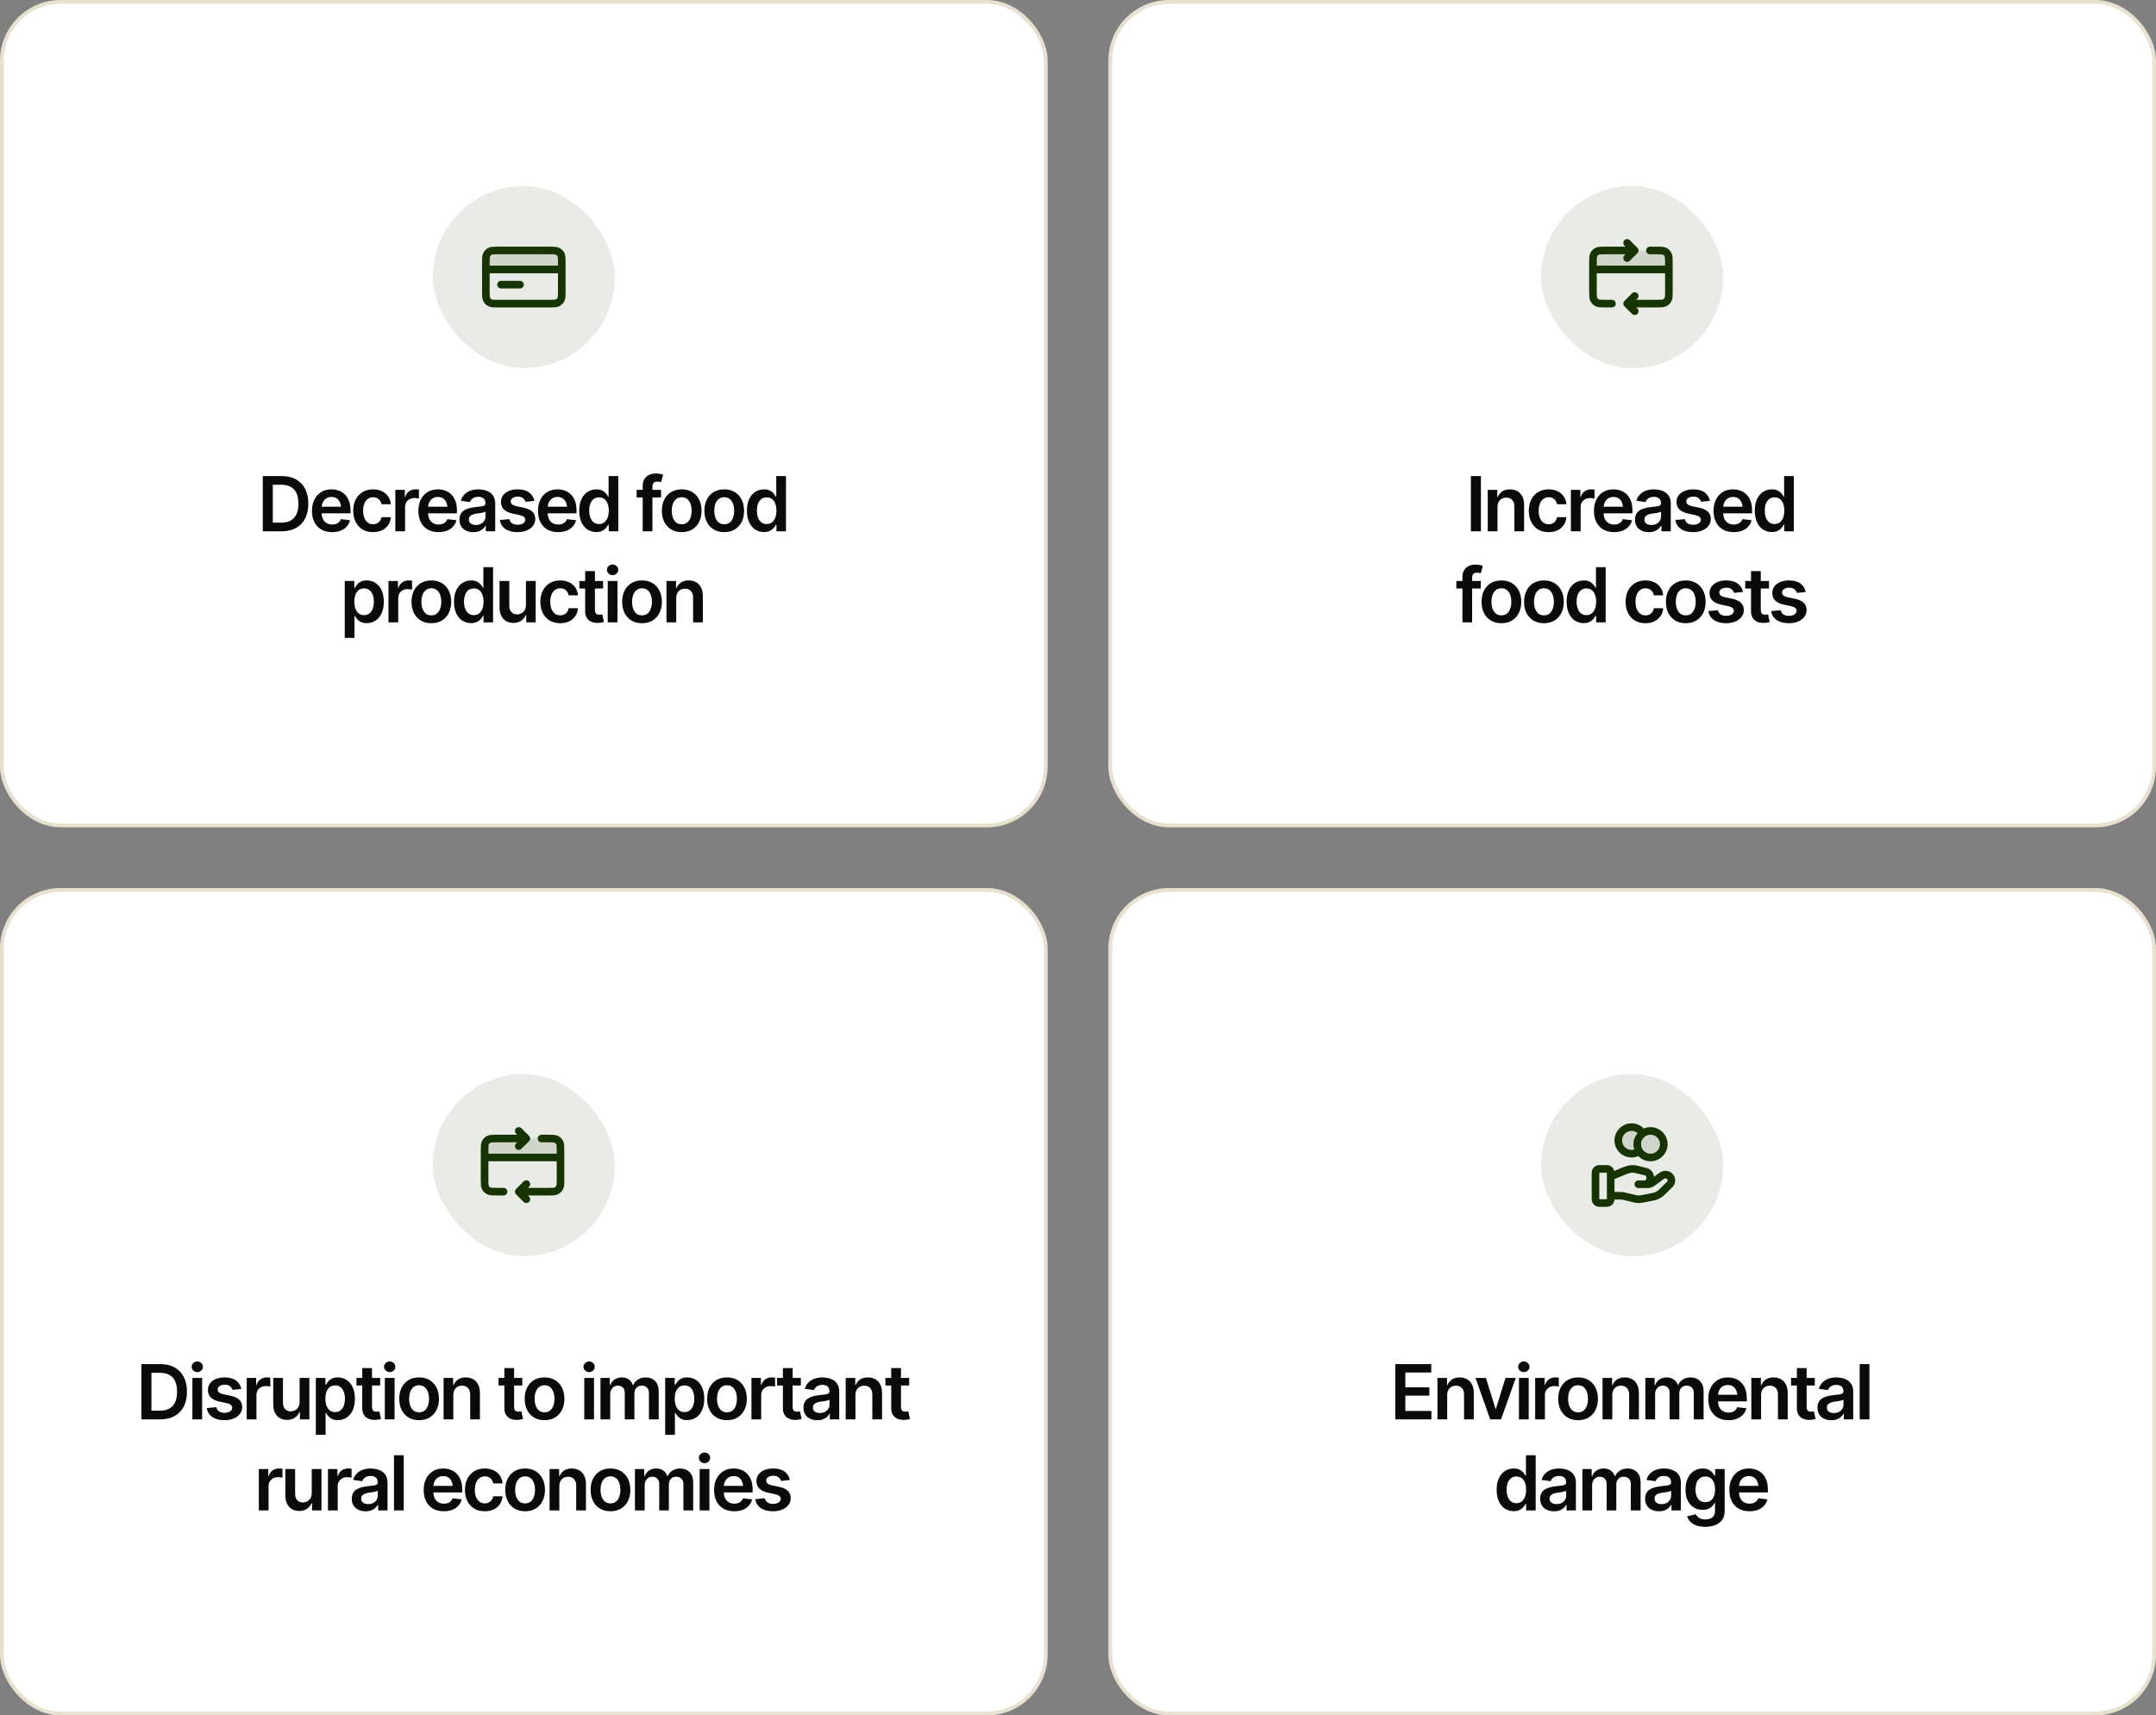
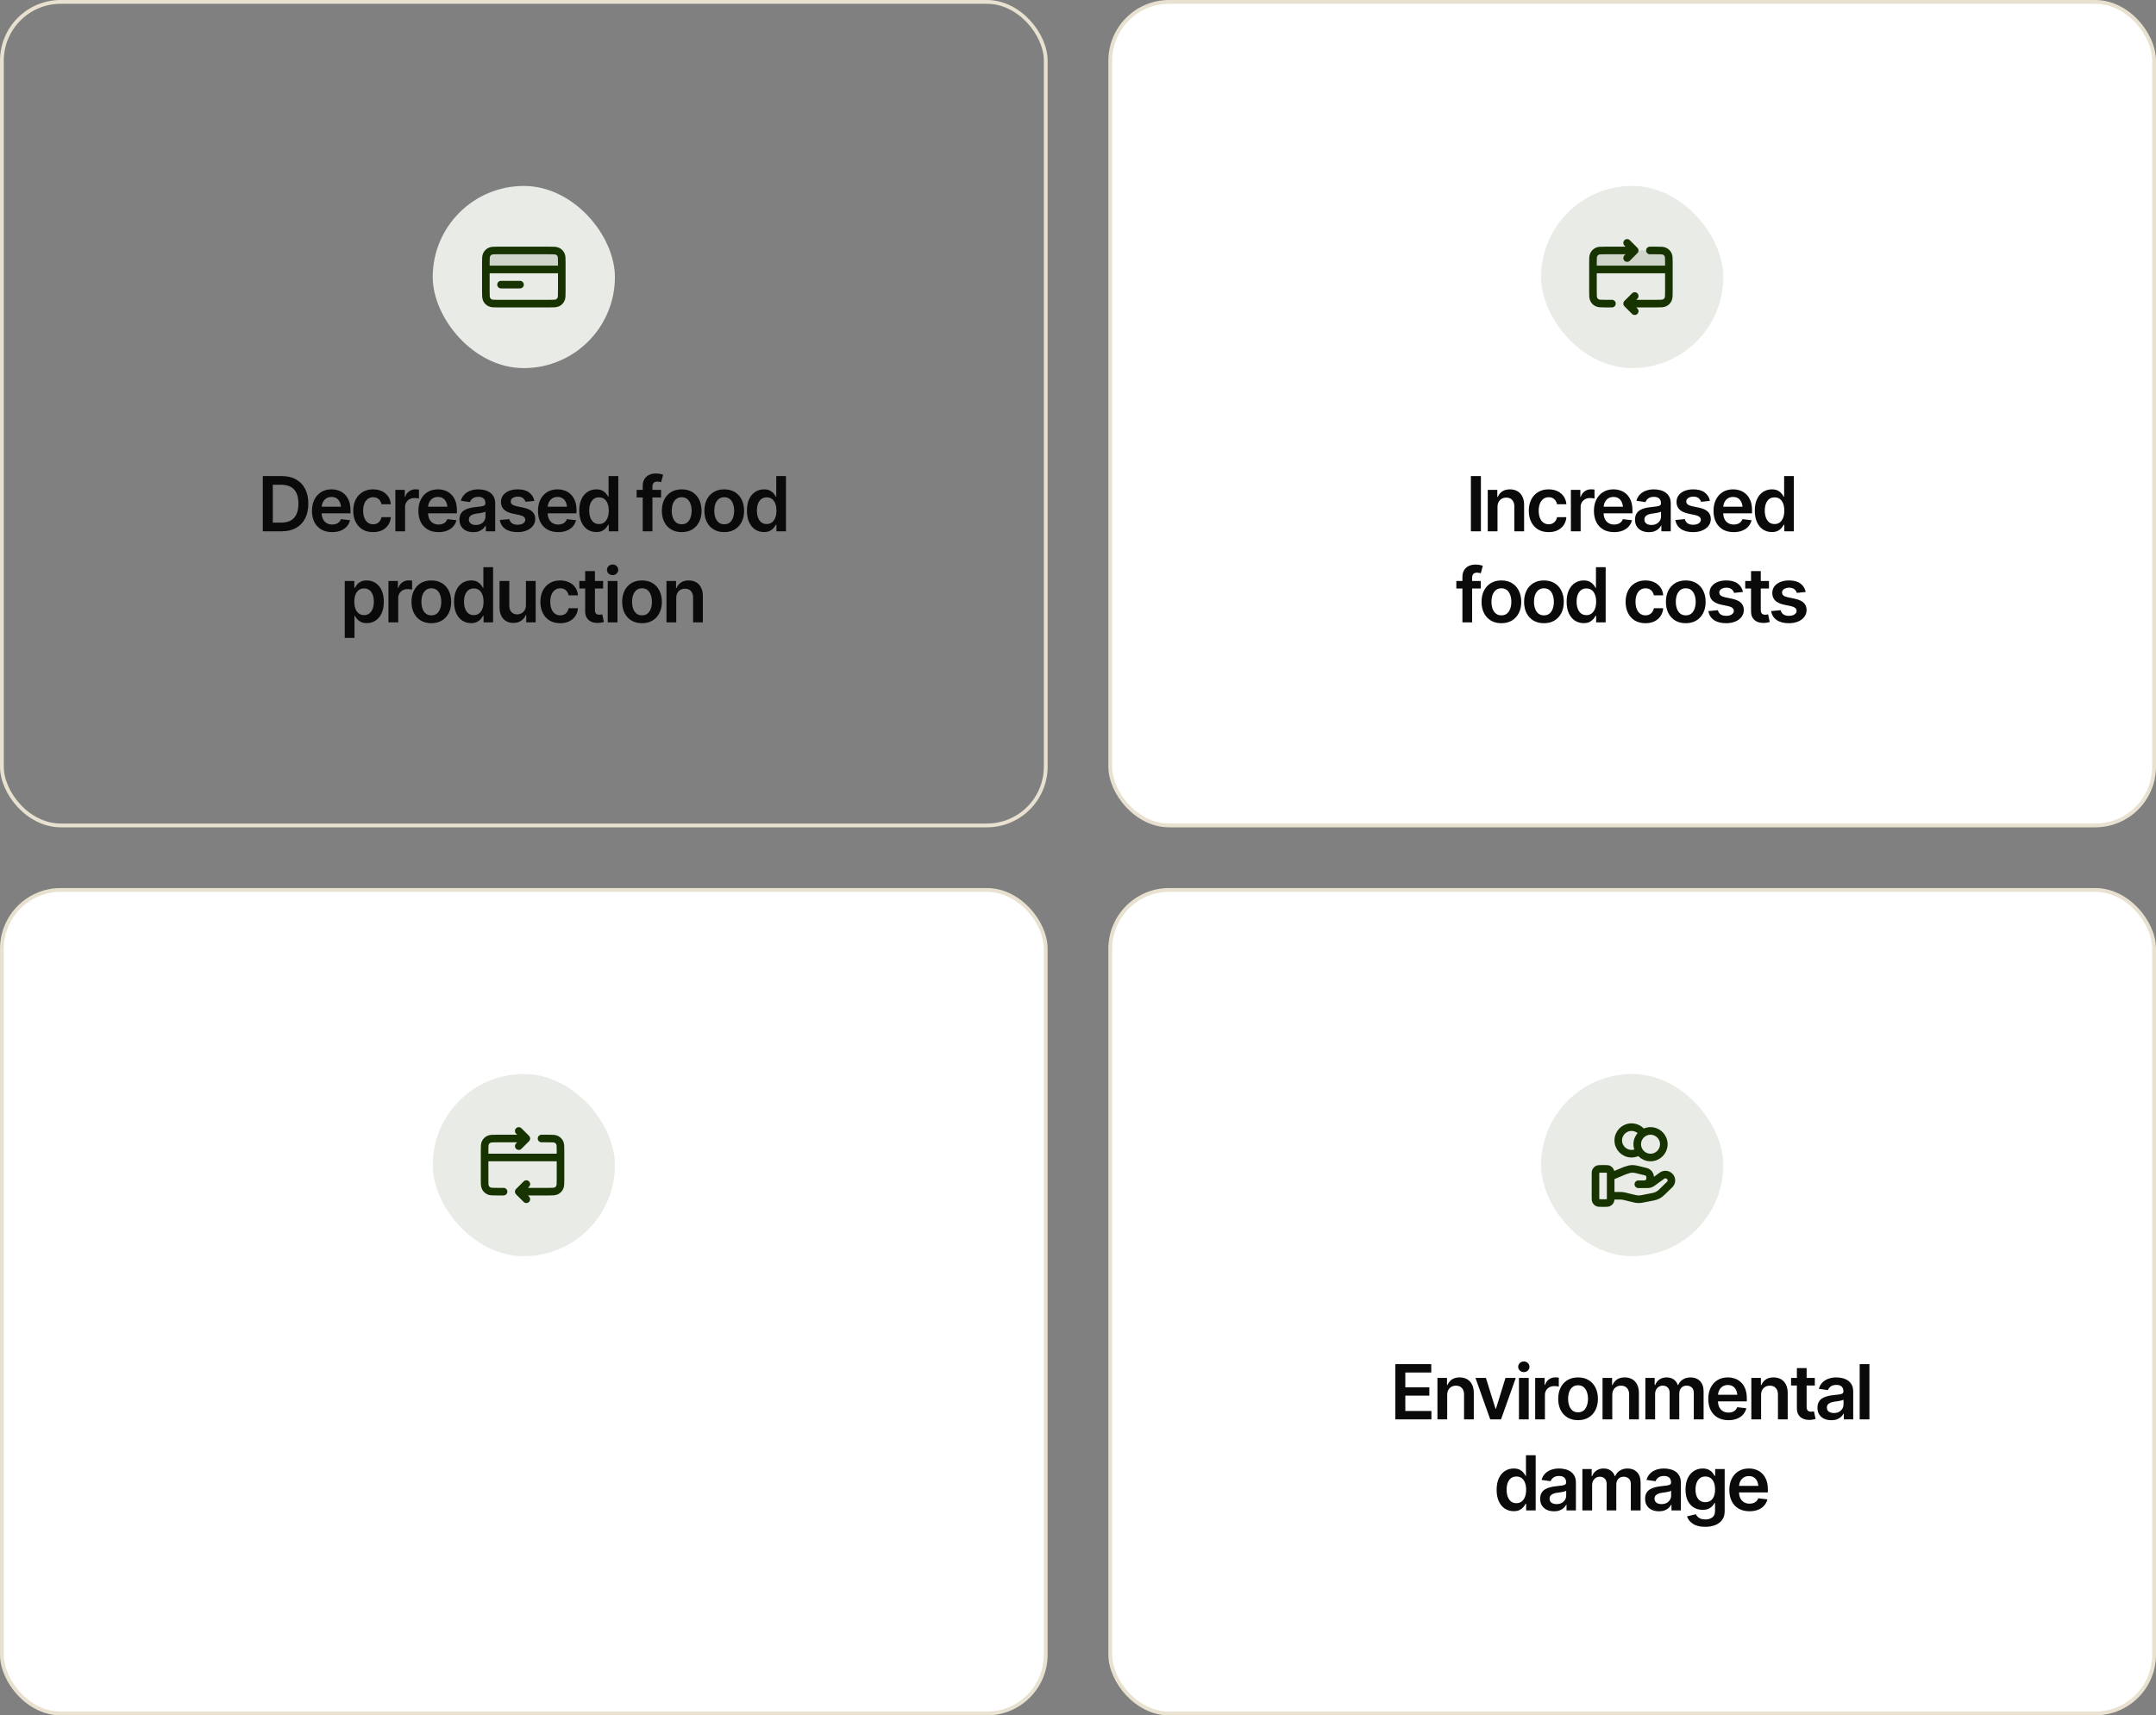
<svg xmlns="http://www.w3.org/2000/svg" width="568" height="452" viewBox="0 0 568 452" fill="none">
  <rect x="0" y="0" width="568" height="452" fill="#808080" stroke="none" />
-   <rect x="0.5" y="0.5" width="275" height="217" rx="15.5" fill="white" />
  <rect x="0.5" y="0.5" width="275" height="217" rx="15.5" stroke="#E9E1CF" />
  <rect x="114" y="49" width="48" height="48" rx="24" fill="#E8EBE6" />
  <path opacity="0.12" d="M128 69.2V71H148V69.2C148 68.08 148 67.52 147.782 67.092C147.59 66.716 147.284 66.41 146.908 66.218C146.48 66 145.92 66 144.8 66H131.2C130.08 66 129.52 66 129.092 66.218C128.716 66.41 128.41 66.716 128.218 67.092C128 67.52 128 68.08 128 69.2Z" fill="#163300" />
  <path d="M148 71H128M137 75H132M128 69.2L128 76.8C128 77.92 128 78.48 128.218 78.908C128.41 79.284 128.716 79.59 129.092 79.782C129.52 80 130.08 80 131.2 80L144.8 80C145.92 80 146.48 80 146.908 79.782C147.284 79.59 147.59 79.284 147.782 78.908C148 78.48 148 77.92 148 76.8V69.2C148 68.08 148 67.52 147.782 67.092C147.59 66.716 147.284 66.41 146.908 66.218C146.48 66 145.92 66 144.8 66L131.2 66C130.08 66 129.52 66 129.092 66.218C128.716 66.41 128.41 66.716 128.218 67.092C128 67.52 128 68.08 128 69.2Z" stroke="#163300" stroke-width="2" stroke-linecap="round" stroke-linejoin="round" />
  <path d="M74.175 140H70.484V137.715H74.039C75.048 137.715 75.891 137.533 76.568 137.168C77.252 136.797 77.763 136.24 78.101 135.498C78.446 134.756 78.619 133.828 78.619 132.715C78.619 131.602 78.45 130.677 78.111 129.941C77.772 129.206 77.268 128.656 76.597 128.291C75.927 127.92 75.097 127.734 74.107 127.734H70.406V125.449H74.263C75.709 125.449 76.949 125.739 77.984 126.318C79.026 126.898 79.826 127.731 80.386 128.818C80.946 129.906 81.226 131.204 81.226 132.715C81.226 134.225 80.946 135.527 80.386 136.621C79.826 137.708 79.019 138.545 77.965 139.131C76.916 139.71 75.653 140 74.175 140ZM71.871 125.449V140H69.234V125.449H71.871ZM87.491 140.215C86.397 140.215 85.453 139.987 84.659 139.531C83.865 139.069 83.253 138.418 82.823 137.578C82.4 136.738 82.188 135.749 82.188 134.609C82.188 133.483 82.4 132.497 82.823 131.65C83.246 130.798 83.842 130.133 84.61 129.658C85.378 129.183 86.283 128.945 87.325 128.945C87.996 128.945 88.63 129.053 89.229 129.268C89.835 129.482 90.369 129.814 90.831 130.264C91.3 130.713 91.667 131.286 91.934 131.982C92.201 132.673 92.335 133.496 92.335 134.453V135.254H83.389V133.525H91.055L89.854 134.033C89.854 133.415 89.76 132.878 89.571 132.422C89.382 131.96 89.102 131.598 88.731 131.338C88.36 131.077 87.898 130.947 87.344 130.947C86.791 130.947 86.319 131.077 85.928 131.338C85.538 131.598 85.242 131.95 85.04 132.393C84.838 132.829 84.737 133.317 84.737 133.857V135.059C84.737 135.723 84.851 136.292 85.079 136.768C85.313 137.236 85.639 137.594 86.055 137.842C86.479 138.089 86.97 138.213 87.53 138.213C87.895 138.213 88.227 138.161 88.526 138.057C88.832 137.952 89.093 137.796 89.307 137.588C89.529 137.373 89.698 137.109 89.815 136.797L92.218 137.08C92.061 137.712 91.772 138.265 91.348 138.74C90.932 139.209 90.395 139.574 89.737 139.834C89.086 140.088 88.337 140.215 87.491 140.215ZM98.287 140.215C97.2 140.215 96.266 139.977 95.484 139.502C94.703 139.02 94.104 138.356 93.688 137.51C93.271 136.663 93.062 135.69 93.062 134.59C93.062 133.477 93.274 132.497 93.697 131.65C94.12 130.804 94.723 130.143 95.504 129.668C96.285 129.186 97.206 128.945 98.268 128.945C99.159 128.945 99.947 129.108 100.631 129.434C101.314 129.759 101.858 130.218 102.262 130.811C102.672 131.396 102.906 132.083 102.965 132.871H100.504C100.439 132.52 100.312 132.204 100.123 131.924C99.934 131.644 99.687 131.423 99.381 131.26C99.081 131.097 98.723 131.016 98.307 131.016C97.779 131.016 97.317 131.159 96.92 131.445C96.529 131.725 96.223 132.129 96.002 132.656C95.781 133.184 95.67 133.815 95.67 134.551C95.67 135.293 95.777 135.934 95.992 136.475C96.207 137.008 96.513 137.422 96.91 137.715C97.307 138.001 97.773 138.145 98.307 138.145C98.873 138.145 99.352 137.979 99.742 137.646C100.139 137.314 100.393 136.855 100.504 136.27H102.965C102.906 137.044 102.678 137.728 102.281 138.32C101.884 138.913 101.347 139.378 100.67 139.717C99.993 140.049 99.199 140.215 98.287 140.215ZM104.152 140V129.082H106.642V130.918H106.759C106.954 130.28 107.296 129.792 107.784 129.453C108.273 129.108 108.829 128.936 109.454 128.936C109.591 128.936 109.747 128.942 109.923 128.955C110.105 128.968 110.255 128.984 110.372 129.004V131.367C110.262 131.328 110.089 131.296 109.855 131.27C109.62 131.243 109.396 131.23 109.181 131.23C108.706 131.23 108.282 131.331 107.911 131.533C107.54 131.735 107.247 132.012 107.032 132.363C106.824 132.715 106.72 133.125 106.72 133.594V140H104.152ZM115.524 140.215C114.43 140.215 113.486 139.987 112.692 139.531C111.898 139.069 111.286 138.418 110.856 137.578C110.433 136.738 110.221 135.749 110.221 134.609C110.221 133.483 110.433 132.497 110.856 131.65C111.279 130.798 111.875 130.133 112.643 129.658C113.411 129.183 114.316 128.945 115.358 128.945C116.028 128.945 116.663 129.053 117.262 129.268C117.868 129.482 118.401 129.814 118.864 130.264C119.332 130.713 119.7 131.286 119.967 131.982C120.234 132.673 120.368 133.496 120.368 134.453V135.254H111.422V133.525H119.088L117.887 134.033C117.887 133.415 117.793 132.878 117.604 132.422C117.415 131.96 117.135 131.598 116.764 131.338C116.393 131.077 115.931 130.947 115.377 130.947C114.824 130.947 114.352 131.077 113.961 131.338C113.571 131.598 113.274 131.95 113.073 132.393C112.871 132.829 112.77 133.317 112.77 133.857V135.059C112.77 135.723 112.884 136.292 113.112 136.768C113.346 137.236 113.672 137.594 114.088 137.842C114.511 138.089 115.003 138.213 115.563 138.213C115.927 138.213 116.26 138.161 116.559 138.057C116.865 137.952 117.125 137.796 117.34 137.588C117.562 137.373 117.731 137.109 117.848 136.797L120.25 137.08C120.094 137.712 119.804 138.265 119.381 138.74C118.965 139.209 118.427 139.574 117.77 139.834C117.119 140.088 116.37 140.215 115.524 140.215ZM124.709 140.225C124.012 140.225 123.387 140.101 122.834 139.854C122.28 139.6 121.844 139.229 121.525 138.74C121.206 138.252 121.046 137.65 121.046 136.934C121.046 136.322 121.16 135.814 121.388 135.41C121.616 135.007 121.925 134.684 122.316 134.443C122.713 134.202 123.159 134.02 123.654 133.896C124.149 133.766 124.66 133.675 125.187 133.623C125.832 133.551 126.352 133.49 126.75 133.438C127.147 133.385 127.433 133.301 127.609 133.184C127.791 133.066 127.882 132.884 127.882 132.637V132.588C127.882 132.061 127.726 131.65 127.414 131.357C127.101 131.064 126.645 130.918 126.046 130.918C125.415 130.918 124.914 131.055 124.543 131.328C124.178 131.602 123.931 131.924 123.8 132.295L121.408 131.953C121.597 131.289 121.909 130.736 122.345 130.293C122.782 129.844 123.312 129.508 123.937 129.287C124.569 129.059 125.265 128.945 126.027 128.945C126.548 128.945 127.069 129.007 127.589 129.131C128.11 129.248 128.589 129.45 129.025 129.736C129.461 130.023 129.81 130.407 130.07 130.889C130.33 131.37 130.461 131.973 130.461 132.695V140H127.99V138.496H127.912C127.755 138.796 127.534 139.079 127.248 139.346C126.968 139.606 126.616 139.818 126.193 139.98C125.776 140.143 125.282 140.225 124.709 140.225ZM125.363 138.33C125.884 138.33 126.333 138.229 126.711 138.027C127.088 137.819 127.381 137.546 127.589 137.207C127.798 136.862 127.902 136.488 127.902 136.084V134.805C127.817 134.87 127.681 134.932 127.492 134.99C127.303 135.042 127.088 135.091 126.847 135.137C126.606 135.182 126.369 135.221 126.134 135.254C125.907 135.286 125.708 135.312 125.539 135.332C125.155 135.384 124.81 135.472 124.504 135.596C124.204 135.713 123.966 135.876 123.791 136.084C123.615 136.292 123.527 136.562 123.527 136.895C123.527 137.37 123.699 137.728 124.045 137.969C124.39 138.21 124.829 138.33 125.363 138.33ZM140.778 131.982L138.444 132.227C138.346 131.868 138.135 131.553 137.809 131.279C137.484 130.999 137.025 130.859 136.432 130.859C135.899 130.859 135.449 130.977 135.085 131.211C134.727 131.445 134.548 131.745 134.548 132.109C134.548 132.428 134.665 132.692 134.899 132.9C135.14 133.102 135.537 133.265 136.091 133.389L137.956 133.779C138.978 133.994 139.743 134.346 140.251 134.834C140.759 135.322 141.012 135.954 141.012 136.729C141.012 137.412 140.814 138.018 140.417 138.545C140.02 139.072 139.47 139.482 138.766 139.775C138.07 140.068 137.266 140.215 136.354 140.215C135.02 140.215 133.945 139.935 133.132 139.375C132.324 138.809 131.839 138.024 131.677 137.021L134.186 136.787C134.297 137.275 134.538 137.646 134.909 137.9C135.287 138.148 135.768 138.271 136.354 138.271C136.966 138.271 137.458 138.148 137.829 137.9C138.2 137.646 138.386 137.337 138.386 136.973C138.386 136.361 137.897 135.944 136.921 135.723L135.055 135.332C134.007 135.104 133.233 134.736 132.731 134.229C132.23 133.714 131.979 133.06 131.979 132.266C131.979 131.589 132.165 131.003 132.536 130.508C132.907 130.013 133.425 129.629 134.089 129.355C134.753 129.082 135.521 128.945 136.393 128.945C137.676 128.945 138.682 129.222 139.411 129.775C140.147 130.322 140.602 131.058 140.778 131.982ZM147.033 140.215C145.939 140.215 144.995 139.987 144.201 139.531C143.407 139.069 142.795 138.418 142.365 137.578C141.942 136.738 141.73 135.749 141.73 134.609C141.73 133.483 141.942 132.497 142.365 131.65C142.788 130.798 143.384 130.133 144.152 129.658C144.921 129.183 145.826 128.945 146.867 128.945C147.538 128.945 148.173 129.053 148.771 129.268C149.377 129.482 149.911 129.814 150.373 130.264C150.842 130.713 151.21 131.286 151.477 131.982C151.743 132.673 151.877 133.496 151.877 134.453V135.254H142.932V133.525H150.598L149.396 134.033C149.396 133.415 149.302 132.878 149.113 132.422C148.924 131.96 148.645 131.598 148.273 131.338C147.902 131.077 147.44 130.947 146.887 130.947C146.333 130.947 145.861 131.077 145.471 131.338C145.08 131.598 144.784 131.95 144.582 132.393C144.38 132.829 144.279 133.317 144.279 133.857V135.059C144.279 135.723 144.393 136.292 144.621 136.768C144.855 137.236 145.181 137.594 145.598 137.842C146.021 138.089 146.512 138.213 147.072 138.213C147.437 138.213 147.769 138.161 148.068 138.057C148.374 137.952 148.635 137.796 148.85 137.588C149.071 137.373 149.24 137.109 149.357 136.797L151.76 137.08C151.604 137.712 151.314 138.265 150.891 138.74C150.474 139.209 149.937 139.574 149.279 139.834C148.628 140.088 147.88 140.215 147.033 140.215ZM157.097 140.195C156.244 140.195 155.476 139.977 154.792 139.541C154.115 139.098 153.581 138.457 153.191 137.617C152.8 136.777 152.605 135.758 152.605 134.561C152.605 133.343 152.803 132.318 153.2 131.484C153.604 130.651 154.144 130.02 154.821 129.59C155.499 129.16 156.257 128.945 157.097 128.945C157.741 128.945 158.269 129.053 158.679 129.268C159.089 129.482 159.415 129.743 159.655 130.049C159.903 130.348 160.092 130.628 160.222 130.889H160.329V125.449H162.888V140H160.378V138.271H160.222C160.085 138.538 159.893 138.822 159.646 139.121C159.398 139.414 159.07 139.668 158.659 139.883C158.249 140.091 157.728 140.195 157.097 140.195ZM157.81 138.086C158.357 138.086 158.819 137.939 159.196 137.646C159.581 137.347 159.874 136.934 160.075 136.406C160.277 135.872 160.378 135.254 160.378 134.551C160.378 133.841 160.277 133.226 160.075 132.705C159.88 132.178 159.59 131.771 159.206 131.484C158.829 131.198 158.363 131.055 157.81 131.055C157.243 131.055 156.768 131.204 156.384 131.504C156 131.803 155.71 132.217 155.515 132.744C155.326 133.271 155.232 133.874 155.232 134.551C155.232 135.228 155.329 135.833 155.525 136.367C155.72 136.901 156.006 137.321 156.384 137.627C156.768 137.933 157.243 138.086 157.81 138.086ZM174.158 129.082V131.074H167.722V129.082H174.158ZM169.324 140V128.057C169.324 127.321 169.477 126.709 169.783 126.221C170.089 125.732 170.499 125.368 171.013 125.127C171.534 124.886 172.107 124.766 172.732 124.766C173.181 124.766 173.578 124.801 173.923 124.873C174.275 124.945 174.532 125.01 174.695 125.068L174.168 127.061C174.063 127.021 173.93 126.986 173.767 126.953C173.604 126.914 173.419 126.895 173.211 126.895C172.735 126.895 172.393 127.012 172.185 127.246C171.983 127.48 171.882 127.812 171.882 128.242V140H169.324ZM179.593 140.215C178.525 140.215 177.6 139.98 176.819 139.512C176.038 139.043 175.432 138.385 175.003 137.539C174.58 136.693 174.368 135.71 174.368 134.59C174.368 133.464 174.58 132.477 175.003 131.631C175.432 130.778 176.038 130.117 176.819 129.648C177.6 129.18 178.525 128.945 179.593 128.945C180.66 128.945 181.585 129.18 182.366 129.648C183.147 130.117 183.753 130.778 184.182 131.631C184.612 132.477 184.827 133.464 184.827 134.59C184.827 135.71 184.612 136.693 184.182 137.539C183.753 138.385 183.147 139.043 182.366 139.512C181.585 139.98 180.66 140.215 179.593 140.215ZM179.593 138.145C180.185 138.145 180.673 137.988 181.057 137.676C181.442 137.357 181.728 136.927 181.917 136.387C182.112 135.846 182.21 135.247 182.21 134.59C182.21 133.919 182.112 133.314 181.917 132.773C181.728 132.233 181.442 131.807 181.057 131.494C180.673 131.175 180.185 131.016 179.593 131.016C179.013 131.016 178.528 131.175 178.138 131.494C177.747 131.807 177.454 132.233 177.259 132.773C177.07 133.314 176.975 133.919 176.975 134.59C176.975 135.247 177.07 135.846 177.259 136.387C177.454 136.927 177.747 137.357 178.138 137.676C178.528 137.988 179.013 138.145 179.593 138.145ZM190.799 140.215C189.731 140.215 188.807 139.98 188.025 139.512C187.244 139.043 186.639 138.385 186.209 137.539C185.786 136.693 185.574 135.71 185.574 134.59C185.574 133.464 185.786 132.477 186.209 131.631C186.639 130.778 187.244 130.117 188.025 129.648C188.807 129.18 189.731 128.945 190.799 128.945C191.867 128.945 192.791 129.18 193.572 129.648C194.354 130.117 194.959 130.778 195.389 131.631C195.818 132.477 196.033 133.464 196.033 134.59C196.033 135.71 195.818 136.693 195.389 137.539C194.959 138.385 194.354 139.043 193.572 139.512C192.791 139.98 191.867 140.215 190.799 140.215ZM190.799 138.145C191.391 138.145 191.88 137.988 192.264 137.676C192.648 137.357 192.934 136.927 193.123 136.387C193.318 135.846 193.416 135.247 193.416 134.59C193.416 133.919 193.318 133.314 193.123 132.773C192.934 132.233 192.648 131.807 192.264 131.494C191.88 131.175 191.391 131.016 190.799 131.016C190.219 131.016 189.734 131.175 189.344 131.494C188.953 131.807 188.66 132.233 188.465 132.773C188.276 133.314 188.182 133.919 188.182 134.59C188.182 135.247 188.276 135.846 188.465 136.387C188.66 136.927 188.953 137.357 189.344 137.676C189.734 137.988 190.219 138.145 190.799 138.145ZM201.273 140.195C200.42 140.195 199.652 139.977 198.968 139.541C198.291 139.098 197.757 138.457 197.366 137.617C196.976 136.777 196.78 135.758 196.78 134.561C196.78 133.343 196.979 132.318 197.376 131.484C197.78 130.651 198.32 130.02 198.997 129.59C199.674 129.16 200.433 128.945 201.273 128.945C201.917 128.945 202.445 129.053 202.855 129.268C203.265 129.482 203.59 129.743 203.831 130.049C204.079 130.348 204.267 130.628 204.398 130.889H204.505V125.449H207.064V140H204.554V138.271H204.398C204.261 138.538 204.069 138.822 203.821 139.121C203.574 139.414 203.245 139.668 202.835 139.883C202.425 140.091 201.904 140.195 201.273 140.195ZM201.986 138.086C202.532 138.086 202.995 137.939 203.372 137.646C203.756 137.347 204.049 136.934 204.251 136.406C204.453 135.872 204.554 135.254 204.554 134.551C204.554 133.841 204.453 133.226 204.251 132.705C204.056 132.178 203.766 131.771 203.382 131.484C203.004 131.198 202.539 131.055 201.986 131.055C201.419 131.055 200.944 131.204 200.56 131.504C200.176 131.803 199.886 132.217 199.691 132.744C199.502 133.271 199.407 133.874 199.407 134.551C199.407 135.228 199.505 135.833 199.7 136.367C199.896 136.901 200.182 137.321 200.56 137.627C200.944 137.933 201.419 138.086 201.986 138.086ZM90.824 168.082V153.082H93.343V154.889H93.5C93.63 154.628 93.815 154.348 94.056 154.049C94.297 153.743 94.623 153.482 95.033 153.268C95.45 153.053 95.98 152.945 96.625 152.945C97.465 152.945 98.223 153.16 98.9 153.59C99.577 154.02 100.114 154.651 100.511 155.484C100.915 156.318 101.117 157.343 101.117 158.561C101.117 159.758 100.921 160.777 100.531 161.617C100.14 162.457 99.603 163.098 98.919 163.541C98.242 163.977 97.474 164.195 96.615 164.195C95.996 164.195 95.479 164.091 95.062 163.883C94.652 163.668 94.32 163.414 94.066 163.121C93.819 162.822 93.63 162.538 93.5 162.271H93.392V168.082H90.824ZM95.912 162.086C96.478 162.086 96.95 161.933 97.328 161.627C97.712 161.321 98.002 160.901 98.197 160.367C98.392 159.833 98.49 159.228 98.49 158.551C98.49 157.874 98.392 157.271 98.197 156.744C98.002 156.217 97.715 155.803 97.338 155.504C96.96 155.204 96.485 155.055 95.912 155.055C95.358 155.055 94.89 155.198 94.505 155.484C94.128 155.771 93.838 156.178 93.636 156.705C93.441 157.226 93.343 157.841 93.343 158.551C93.343 159.254 93.441 159.872 93.636 160.406C93.838 160.934 94.131 161.347 94.515 161.646C94.899 161.939 95.365 162.086 95.912 162.086ZM102.343 164V153.082H104.833V154.918H104.95C105.145 154.28 105.487 153.792 105.975 153.453C106.464 153.108 107.02 152.936 107.645 152.936C107.782 152.936 107.938 152.942 108.114 152.955C108.296 152.968 108.446 152.984 108.563 153.004V155.367C108.453 155.328 108.28 155.296 108.046 155.27C107.811 155.243 107.587 155.23 107.372 155.23C106.897 155.23 106.473 155.331 106.102 155.533C105.731 155.735 105.438 156.012 105.223 156.363C105.015 156.715 104.911 157.125 104.911 157.594V164H102.343ZM113.637 164.215C112.569 164.215 111.645 163.98 110.863 163.512C110.082 163.043 109.477 162.385 109.047 161.539C108.624 160.693 108.412 159.71 108.412 158.59C108.412 157.464 108.624 156.477 109.047 155.631C109.477 154.778 110.082 154.117 110.863 153.648C111.645 153.18 112.569 152.945 113.637 152.945C114.704 152.945 115.629 153.18 116.41 153.648C117.191 154.117 117.797 154.778 118.227 155.631C118.656 156.477 118.871 157.464 118.871 158.59C118.871 159.71 118.656 160.693 118.227 161.539C117.797 162.385 117.191 163.043 116.41 163.512C115.629 163.98 114.704 164.215 113.637 164.215ZM113.637 162.145C114.229 162.145 114.717 161.988 115.102 161.676C115.486 161.357 115.772 160.927 115.961 160.387C116.156 159.846 116.254 159.247 116.254 158.59C116.254 157.919 116.156 157.314 115.961 156.773C115.772 156.233 115.486 155.807 115.102 155.494C114.717 155.175 114.229 155.016 113.637 155.016C113.057 155.016 112.572 155.175 112.182 155.494C111.791 155.807 111.498 156.233 111.303 156.773C111.114 157.314 111.02 157.919 111.02 158.59C111.02 159.247 111.114 159.846 111.303 160.387C111.498 160.927 111.791 161.357 112.182 161.676C112.572 161.988 113.057 162.145 113.637 162.145ZM124.111 164.195C123.258 164.195 122.489 163.977 121.806 163.541C121.129 163.098 120.595 162.457 120.204 161.617C119.814 160.777 119.618 159.758 119.618 158.561C119.618 157.343 119.817 156.318 120.214 155.484C120.618 154.651 121.158 154.02 121.835 153.59C122.512 153.16 123.271 152.945 124.111 152.945C124.755 152.945 125.282 153.053 125.693 153.268C126.103 153.482 126.428 153.743 126.669 154.049C126.917 154.348 127.105 154.628 127.236 154.889H127.343V149.449H129.902V164H127.392V162.271H127.236C127.099 162.538 126.907 162.822 126.659 163.121C126.412 163.414 126.083 163.668 125.673 163.883C125.263 164.091 124.742 164.195 124.111 164.195ZM124.823 162.086C125.37 162.086 125.833 161.939 126.21 161.646C126.594 161.347 126.887 160.934 127.089 160.406C127.291 159.872 127.392 159.254 127.392 158.551C127.392 157.841 127.291 157.226 127.089 156.705C126.894 156.178 126.604 155.771 126.22 155.484C125.842 155.198 125.377 155.055 124.823 155.055C124.257 155.055 123.782 155.204 123.398 155.504C123.014 155.803 122.724 156.217 122.529 156.744C122.34 157.271 122.245 157.874 122.245 158.551C122.245 159.228 122.343 159.833 122.538 160.367C122.734 160.901 123.02 161.321 123.398 161.627C123.782 161.933 124.257 162.086 124.823 162.086ZM138.559 159.42V153.082H141.127V164H138.637V162.057H138.52C138.273 162.669 137.869 163.17 137.309 163.561C136.749 163.951 136.059 164.143 135.239 164.137C134.523 164.137 133.891 163.98 133.344 163.668C132.804 163.349 132.377 162.883 132.065 162.271C131.759 161.653 131.606 160.908 131.606 160.035V153.082H134.174V159.645C134.174 160.328 134.363 160.875 134.741 161.285C135.125 161.695 135.626 161.897 136.245 161.891C136.622 161.891 136.987 161.799 137.338 161.617C137.696 161.435 137.989 161.161 138.217 160.797C138.445 160.432 138.559 159.973 138.559 159.42ZM147.588 164.215C146.5 164.215 145.566 163.977 144.785 163.502C144.004 163.02 143.405 162.356 142.988 161.51C142.571 160.663 142.363 159.69 142.363 158.59C142.363 157.477 142.574 156.497 142.998 155.65C143.421 154.804 144.023 154.143 144.804 153.668C145.586 153.186 146.507 152.945 147.568 152.945C148.46 152.945 149.248 153.108 149.931 153.434C150.615 153.759 151.158 154.218 151.562 154.811C151.972 155.396 152.207 156.083 152.265 156.871H149.804C149.739 156.52 149.612 156.204 149.423 155.924C149.235 155.644 148.987 155.423 148.681 155.26C148.382 155.097 148.024 155.016 147.607 155.016C147.08 155.016 146.617 155.159 146.22 155.445C145.83 155.725 145.524 156.129 145.302 156.656C145.081 157.184 144.97 157.815 144.97 158.551C144.97 159.293 145.078 159.934 145.293 160.475C145.507 161.008 145.813 161.422 146.211 161.715C146.608 162.001 147.073 162.145 147.607 162.145C148.173 162.145 148.652 161.979 149.043 161.646C149.44 161.314 149.694 160.855 149.804 160.27H152.265C152.207 161.044 151.979 161.728 151.582 162.32C151.185 162.913 150.647 163.378 149.97 163.717C149.293 164.049 148.499 164.215 147.588 164.215ZM158.891 153.082V155.074H152.632V153.082H158.891ZM154.165 150.484H156.733V160.719C156.733 161.148 156.828 161.467 157.016 161.676C157.205 161.878 157.505 161.979 157.915 161.979C158.026 161.979 158.149 161.969 158.286 161.949C158.423 161.93 158.546 161.907 158.657 161.881L159.096 163.893C158.823 163.977 158.546 164.039 158.266 164.078C157.986 164.124 157.707 164.146 157.427 164.146C156.411 164.146 155.613 163.88 155.034 163.346C154.455 162.805 154.165 162.07 154.165 161.139V150.484ZM160.107 164V153.082H162.676V164H160.107ZM161.396 151.549C160.986 151.549 160.635 151.412 160.342 151.139C160.049 150.865 159.902 150.536 159.902 150.152C159.902 149.762 160.049 149.43 160.342 149.156C160.635 148.883 160.986 148.746 161.396 148.746C161.8 148.746 162.148 148.883 162.441 149.156C162.734 149.43 162.881 149.758 162.881 150.143C162.881 150.533 162.734 150.865 162.441 151.139C162.148 151.412 161.8 151.549 161.396 151.549ZM169.136 164.215C168.068 164.215 167.144 163.98 166.363 163.512C165.581 163.043 164.976 162.385 164.546 161.539C164.123 160.693 163.911 159.71 163.911 158.59C163.911 157.464 164.123 156.477 164.546 155.631C164.976 154.778 165.581 154.117 166.363 153.648C167.144 153.18 168.068 152.945 169.136 152.945C170.204 152.945 171.128 153.18 171.909 153.648C172.691 154.117 173.296 154.778 173.726 155.631C174.155 156.477 174.37 157.464 174.37 158.59C174.37 159.71 174.155 160.693 173.726 161.539C173.296 162.385 172.691 163.043 171.909 163.512C171.128 163.98 170.204 164.215 169.136 164.215ZM169.136 162.145C169.728 162.145 170.217 161.988 170.601 161.676C170.985 161.357 171.271 160.927 171.46 160.387C171.655 159.846 171.753 159.247 171.753 158.59C171.753 157.919 171.655 157.314 171.46 156.773C171.271 156.233 170.985 155.807 170.601 155.494C170.217 155.175 169.728 155.016 169.136 155.016C168.557 155.016 168.071 155.175 167.681 155.494C167.29 155.807 166.997 156.233 166.802 156.773C166.613 157.314 166.519 157.919 166.519 158.59C166.519 159.247 166.613 159.846 166.802 160.387C166.997 160.927 167.29 161.357 167.681 161.676C168.071 161.988 168.557 162.145 169.136 162.145ZM178.155 157.613V164H175.586V153.082H178.106V154.947H178.233C178.48 154.335 178.868 153.85 179.395 153.492C179.929 153.128 180.606 152.945 181.426 152.945C182.181 152.945 182.839 153.105 183.399 153.424C183.959 153.743 184.392 154.212 184.698 154.83C185.01 155.442 185.166 156.184 185.166 157.057V164H182.598V157.457C182.598 156.728 182.409 156.158 182.032 155.748C181.654 155.331 181.133 155.123 180.469 155.123C180.02 155.123 179.62 155.221 179.268 155.416C178.923 155.611 178.649 155.895 178.448 156.266C178.252 156.63 178.155 157.079 178.155 157.613Z" fill="#0A0A0A" />
  <rect x="292.5" y="0.5" width="275" height="217" rx="15.5" fill="white" />
  <rect x="292.5" y="0.5" width="275" height="217" rx="15.5" stroke="#E9E1CF" />
  <rect x="406" y="49" width="48" height="48" rx="24" fill="#E8EBE6" />
  <path opacity="0.12" d="M419.667 69.2V71H439.667V69.2C439.667 68.08 439.667 67.52 439.449 67.092C439.257 66.716 438.951 66.41 438.575 66.218C438.147 66 437.587 66 436.467 66H422.867C421.747 66 421.187 66 420.759 66.218C420.382 66.41 420.076 66.716 419.885 67.092C419.667 67.52 419.667 68.08 419.667 69.2Z" fill="#163300" />
  <path d="M439.667 71H419.667M428.667 80L436.467 80C437.587 80 438.147 80 438.575 79.782C438.951 79.59 439.257 79.284 439.449 78.908C439.667 78.48 439.667 77.92 439.667 76.8V69.2C439.667 68.08 439.667 67.52 439.449 67.092C439.257 66.716 438.951 66.41 438.575 66.218C438.147 66 437.587 66 436.467 66H434.667M428.667 80L430.667 82M428.667 80L430.667 78M424.667 80H422.867C421.747 80 421.187 80 420.759 79.782C420.382 79.59 420.076 79.284 419.885 78.908C419.667 78.48 419.667 77.92 419.667 76.8V69.2C419.667 68.08 419.667 67.52 419.885 67.092C420.076 66.716 420.382 66.41 420.759 66.218C421.187 66 421.747 66 422.867 66H430.667M430.667 66L428.667 68M430.667 66L428.667 64" stroke="#163300" stroke-width="2" stroke-linecap="round" stroke-linejoin="round" />
  <path d="M390.146 125.449V140H387.509V125.449H390.146ZM394.516 133.613V140H391.948V129.082H394.467V130.947H394.594C394.842 130.335 395.229 129.85 395.756 129.492C396.29 129.128 396.967 128.945 397.787 128.945C398.543 128.945 399.2 129.105 399.76 129.424C400.32 129.743 400.753 130.212 401.059 130.83C401.371 131.442 401.528 132.184 401.528 133.057V140H398.959V133.457C398.959 132.728 398.771 132.158 398.393 131.748C398.015 131.331 397.495 131.123 396.83 131.123C396.381 131.123 395.981 131.221 395.629 131.416C395.284 131.611 395.011 131.895 394.809 132.266C394.614 132.63 394.516 133.079 394.516 133.613ZM407.988 140.215C406.901 140.215 405.966 139.977 405.185 139.502C404.404 139.02 403.805 138.356 403.388 137.51C402.972 136.663 402.763 135.69 402.763 134.59C402.763 133.477 402.975 132.497 403.398 131.65C403.821 130.804 404.423 130.143 405.205 129.668C405.986 129.186 406.907 128.945 407.968 128.945C408.86 128.945 409.648 129.108 410.332 129.434C411.015 129.759 411.559 130.218 411.963 130.811C412.373 131.396 412.607 132.083 412.666 132.871H410.205C410.14 132.52 410.013 132.204 409.824 131.924C409.635 131.644 409.388 131.423 409.082 131.26C408.782 131.097 408.424 131.016 408.007 131.016C407.48 131.016 407.018 131.159 406.621 131.445C406.23 131.725 405.924 132.129 405.703 132.656C405.481 133.184 405.371 133.815 405.371 134.551C405.371 135.293 405.478 135.934 405.693 136.475C405.908 137.008 406.214 137.422 406.611 137.715C407.008 138.001 407.474 138.145 408.007 138.145C408.574 138.145 409.052 137.979 409.443 137.646C409.84 137.314 410.094 136.855 410.205 136.27H412.666C412.607 137.044 412.379 137.728 411.982 138.32C411.585 138.913 411.048 139.378 410.371 139.717C409.694 140.049 408.899 140.215 407.988 140.215ZM413.852 140V129.082H416.343V130.918H416.46C416.655 130.28 416.997 129.792 417.485 129.453C417.973 129.108 418.53 128.936 419.155 128.936C419.292 128.936 419.448 128.942 419.624 128.955C419.806 128.968 419.956 128.984 420.073 129.004V131.367C419.962 131.328 419.79 131.296 419.555 131.27C419.321 131.243 419.096 131.23 418.882 131.23C418.406 131.23 417.983 131.331 417.612 131.533C417.241 131.735 416.948 132.012 416.733 132.363C416.525 132.715 416.421 133.125 416.421 133.594V140H413.852ZM425.225 140.215C424.131 140.215 423.187 139.987 422.393 139.531C421.598 139.069 420.986 138.418 420.557 137.578C420.133 136.738 419.922 135.749 419.922 134.609C419.922 133.483 420.133 132.497 420.557 131.65C420.98 130.798 421.576 130.133 422.344 129.658C423.112 129.183 424.017 128.945 425.059 128.945C425.729 128.945 426.364 129.053 426.963 129.268C427.568 129.482 428.102 129.814 428.564 130.264C429.033 130.713 429.401 131.286 429.668 131.982C429.935 132.673 430.068 133.496 430.068 134.453V135.254H421.123V133.525H428.789L427.588 134.033C427.588 133.415 427.493 132.878 427.305 132.422C427.116 131.96 426.836 131.598 426.465 131.338C426.094 131.077 425.632 130.947 425.078 130.947C424.525 130.947 424.053 131.077 423.662 131.338C423.271 131.598 422.975 131.95 422.773 132.393C422.572 132.829 422.471 133.317 422.471 133.857V135.059C422.471 135.723 422.585 136.292 422.812 136.768C423.047 137.236 423.372 137.594 423.789 137.842C424.212 138.089 424.704 138.213 425.264 138.213C425.628 138.213 425.96 138.161 426.26 138.057C426.566 137.952 426.826 137.796 427.041 137.588C427.262 137.373 427.432 137.109 427.549 136.797L429.951 137.08C429.795 137.712 429.505 138.265 429.082 138.74C428.665 139.209 428.128 139.574 427.471 139.834C426.82 140.088 426.071 140.215 425.225 140.215ZM434.409 140.225C433.713 140.225 433.088 140.101 432.534 139.854C431.981 139.6 431.545 139.229 431.226 138.74C430.907 138.252 430.747 137.65 430.747 136.934C430.747 136.322 430.861 135.814 431.089 135.41C431.317 135.007 431.626 134.684 432.017 134.443C432.414 134.202 432.86 134.02 433.355 133.896C433.849 133.766 434.361 133.675 434.888 133.623C435.532 133.551 436.053 133.49 436.45 133.438C436.848 133.385 437.134 133.301 437.31 133.184C437.492 133.066 437.583 132.884 437.583 132.637V132.588C437.583 132.061 437.427 131.65 437.114 131.357C436.802 131.064 436.346 130.918 435.747 130.918C435.116 130.918 434.614 131.055 434.243 131.328C433.879 131.602 433.631 131.924 433.501 132.295L431.109 131.953C431.297 131.289 431.61 130.736 432.046 130.293C432.482 129.844 433.013 129.508 433.638 129.287C434.269 129.059 434.966 128.945 435.728 128.945C436.249 128.945 436.769 129.007 437.29 129.131C437.811 129.248 438.29 129.45 438.726 129.736C439.162 130.023 439.51 130.407 439.771 130.889C440.031 131.37 440.161 131.973 440.161 132.695V140H437.691V138.496H437.613C437.456 138.796 437.235 139.079 436.948 139.346C436.668 139.606 436.317 139.818 435.894 139.98C435.477 140.143 434.982 140.225 434.409 140.225ZM435.064 138.33C435.585 138.33 436.034 138.229 436.411 138.027C436.789 137.819 437.082 137.546 437.29 137.207C437.499 136.862 437.603 136.488 437.603 136.084V134.805C437.518 134.87 437.381 134.932 437.193 134.99C437.004 135.042 436.789 135.091 436.548 135.137C436.307 135.182 436.07 135.221 435.835 135.254C435.607 135.286 435.409 135.312 435.239 135.332C434.855 135.384 434.51 135.472 434.204 135.596C433.905 135.713 433.667 135.876 433.491 136.084C433.316 136.292 433.228 136.562 433.228 136.895C433.228 137.37 433.4 137.728 433.745 137.969C434.09 138.21 434.53 138.33 435.064 138.33ZM450.479 131.982L448.145 132.227C448.047 131.868 447.836 131.553 447.51 131.279C447.185 130.999 446.726 130.859 446.133 130.859C445.599 130.859 445.15 130.977 444.786 131.211C444.427 131.445 444.248 131.745 444.248 132.109C444.248 132.428 444.366 132.692 444.6 132.9C444.841 133.102 445.238 133.265 445.791 133.389L447.657 133.779C448.679 133.994 449.444 134.346 449.952 134.834C450.459 135.322 450.713 135.954 450.713 136.729C450.713 137.412 450.515 138.018 450.118 138.545C449.72 139.072 449.17 139.482 448.467 139.775C447.771 140.068 446.967 140.215 446.055 140.215C444.72 140.215 443.646 139.935 442.832 139.375C442.025 138.809 441.54 138.024 441.377 137.021L443.887 136.787C443.998 137.275 444.239 137.646 444.61 137.9C444.987 138.148 445.469 138.271 446.055 138.271C446.667 138.271 447.159 138.148 447.53 137.9C447.901 137.646 448.086 137.337 448.086 136.973C448.086 136.361 447.598 135.944 446.621 135.723L444.756 135.332C443.708 135.104 442.933 134.736 442.432 134.229C441.931 133.714 441.68 133.06 441.68 132.266C441.68 131.589 441.866 131.003 442.237 130.508C442.608 130.013 443.125 129.629 443.789 129.355C444.454 129.082 445.222 128.945 446.094 128.945C447.377 128.945 448.383 129.222 449.112 129.775C449.847 130.322 450.303 131.058 450.479 131.982ZM456.734 140.215C455.64 140.215 454.696 139.987 453.902 139.531C453.108 139.069 452.496 138.418 452.066 137.578C451.643 136.738 451.431 135.749 451.431 134.609C451.431 133.483 451.643 132.497 452.066 131.65C452.489 130.798 453.085 130.133 453.853 129.658C454.621 129.183 455.526 128.945 456.568 128.945C457.239 128.945 457.873 129.053 458.472 129.268C459.078 129.482 459.612 129.814 460.074 130.264C460.543 130.713 460.91 131.286 461.177 131.982C461.444 132.673 461.578 133.496 461.578 134.453V135.254H452.632V133.525H460.298L459.097 134.033C459.097 133.415 459.003 132.878 458.814 132.422C458.625 131.96 458.345 131.598 457.974 131.338C457.603 131.077 457.141 130.947 456.587 130.947C456.034 130.947 455.562 131.077 455.171 131.338C454.781 131.598 454.485 131.95 454.283 132.393C454.081 132.829 453.98 133.317 453.98 133.857V135.059C453.98 135.723 454.094 136.292 454.322 136.768C454.556 137.236 454.882 137.594 455.298 137.842C455.722 138.089 456.213 138.213 456.773 138.213C457.138 138.213 457.47 138.161 457.769 138.057C458.075 137.952 458.336 137.796 458.55 137.588C458.772 137.373 458.941 137.109 459.058 136.797L461.461 137.08C461.304 137.712 461.015 138.265 460.591 138.74C460.175 139.209 459.638 139.574 458.98 139.834C458.329 140.088 457.58 140.215 456.734 140.215ZM466.798 140.195C465.945 140.195 465.177 139.977 464.493 139.541C463.816 139.098 463.282 138.457 462.891 137.617C462.501 136.777 462.305 135.758 462.305 134.561C462.305 133.343 462.504 132.318 462.901 131.484C463.305 130.651 463.845 130.02 464.522 129.59C465.199 129.16 465.958 128.945 466.798 128.945C467.442 128.945 467.97 129.053 468.38 129.268C468.79 129.482 469.115 129.743 469.356 130.049C469.604 130.348 469.792 130.628 469.923 130.889H470.03V125.449H472.589V140H470.079V138.271H469.923C469.786 138.538 469.594 138.822 469.346 139.121C469.099 139.414 468.77 139.668 468.36 139.883C467.95 140.091 467.429 140.195 466.798 140.195ZM467.511 138.086C468.057 138.086 468.52 137.939 468.897 137.646C469.281 137.347 469.574 136.934 469.776 136.406C469.978 135.872 470.079 135.254 470.079 134.551C470.079 133.841 469.978 133.226 469.776 132.705C469.581 132.178 469.291 131.771 468.907 131.484C468.529 131.198 468.064 131.055 467.511 131.055C466.944 131.055 466.469 131.204 466.085 131.504C465.701 131.803 465.411 132.217 465.216 132.744C465.027 133.271 464.932 133.874 464.932 134.551C464.932 135.228 465.03 135.833 465.225 136.367C465.421 136.901 465.707 137.321 466.085 137.627C466.469 137.933 466.944 138.086 467.511 138.086ZM390.109 153.082V155.074H383.673V153.082H390.109ZM385.275 164V152.057C385.275 151.321 385.428 150.709 385.734 150.221C386.04 149.732 386.45 149.368 386.964 149.127C387.485 148.886 388.058 148.766 388.683 148.766C389.132 148.766 389.53 148.801 389.875 148.873C390.226 148.945 390.483 149.01 390.646 149.068L390.119 151.061C390.015 151.021 389.881 150.986 389.718 150.953C389.556 150.914 389.37 150.895 389.162 150.895C388.686 150.895 388.345 151.012 388.136 151.246C387.935 151.48 387.834 151.812 387.834 152.242V164H385.275ZM395.544 164.215C394.476 164.215 393.552 163.98 392.77 163.512C391.989 163.043 391.384 162.385 390.954 161.539C390.531 160.693 390.319 159.71 390.319 158.59C390.319 157.464 390.531 156.477 390.954 155.631C391.384 154.778 391.989 154.117 392.77 153.648C393.552 153.18 394.476 152.945 395.544 152.945C396.611 152.945 397.536 153.18 398.317 153.648C399.098 154.117 399.704 154.778 400.134 155.631C400.563 156.477 400.778 157.464 400.778 158.59C400.778 159.71 400.563 160.693 400.134 161.539C399.704 162.385 399.098 163.043 398.317 163.512C397.536 163.98 396.611 164.215 395.544 164.215ZM395.544 162.145C396.136 162.145 396.624 161.988 397.009 161.676C397.393 161.357 397.679 160.927 397.868 160.387C398.063 159.846 398.161 159.247 398.161 158.59C398.161 157.919 398.063 157.314 397.868 156.773C397.679 156.233 397.393 155.807 397.009 155.494C396.624 155.175 396.136 155.016 395.544 155.016C394.964 155.016 394.479 155.175 394.089 155.494C393.698 155.807 393.405 156.233 393.21 156.773C393.021 157.314 392.927 157.919 392.927 158.59C392.927 159.247 393.021 159.846 393.21 160.387C393.405 160.927 393.698 161.357 394.089 161.676C394.479 161.988 394.964 162.145 395.544 162.145ZM406.75 164.215C405.682 164.215 404.758 163.98 403.977 163.512C403.195 163.043 402.59 162.385 402.16 161.539C401.737 160.693 401.525 159.71 401.525 158.59C401.525 157.464 401.737 156.477 402.16 155.631C402.59 154.778 403.195 154.117 403.977 153.648C404.758 153.18 405.682 152.945 406.75 152.945C407.818 152.945 408.742 153.18 409.523 153.648C410.305 154.117 410.91 154.778 411.34 155.631C411.77 156.477 411.984 157.464 411.984 158.59C411.984 159.71 411.77 160.693 411.34 161.539C410.91 162.385 410.305 163.043 409.523 163.512C408.742 163.98 407.818 164.215 406.75 164.215ZM406.75 162.145C407.342 162.145 407.831 161.988 408.215 161.676C408.599 161.357 408.885 160.927 409.074 160.387C409.27 159.846 409.367 159.247 409.367 158.59C409.367 157.919 409.27 157.314 409.074 156.773C408.885 156.233 408.599 155.807 408.215 155.494C407.831 155.175 407.342 155.016 406.75 155.016C406.171 155.016 405.686 155.175 405.295 155.494C404.904 155.807 404.611 156.233 404.416 156.773C404.227 157.314 404.133 157.919 404.133 158.59C404.133 159.247 404.227 159.846 404.416 160.387C404.611 160.927 404.904 161.357 405.295 161.676C405.686 161.988 406.171 162.145 406.75 162.145ZM417.224 164.195C416.371 164.195 415.603 163.977 414.919 163.541C414.242 163.098 413.708 162.457 413.318 161.617C412.927 160.777 412.732 159.758 412.732 158.561C412.732 157.343 412.93 156.318 413.327 155.484C413.731 154.651 414.271 154.02 414.948 153.59C415.626 153.16 416.384 152.945 417.224 152.945C417.868 152.945 418.396 153.053 418.806 153.268C419.216 153.482 419.542 153.743 419.782 154.049C420.03 154.348 420.219 154.628 420.349 154.889H420.456V149.449H423.015V164H420.505V162.271H420.349C420.212 162.538 420.02 162.822 419.773 163.121C419.525 163.414 419.196 163.668 418.786 163.883C418.376 164.091 417.855 164.195 417.224 164.195ZM417.937 162.086C418.484 162.086 418.946 161.939 419.323 161.646C419.708 161.347 420.001 160.934 420.202 160.406C420.404 159.872 420.505 159.254 420.505 158.551C420.505 157.841 420.404 157.226 420.202 156.705C420.007 156.178 419.717 155.771 419.333 155.484C418.956 155.198 418.49 155.055 417.937 155.055C417.37 155.055 416.895 155.204 416.511 155.504C416.127 155.803 415.837 156.217 415.642 156.744C415.453 157.271 415.359 157.874 415.359 158.551C415.359 159.228 415.456 159.833 415.652 160.367C415.847 160.901 416.133 161.321 416.511 161.627C416.895 161.933 417.37 162.086 417.937 162.086ZM433.494 164.215C432.407 164.215 431.472 163.977 430.691 163.502C429.91 163.02 429.311 162.356 428.894 161.51C428.477 160.663 428.269 159.69 428.269 158.59C428.269 157.477 428.481 156.497 428.904 155.65C429.327 154.804 429.929 154.143 430.711 153.668C431.492 153.186 432.413 152.945 433.474 152.945C434.366 152.945 435.154 153.108 435.838 153.434C436.521 153.759 437.065 154.218 437.468 154.811C437.879 155.396 438.113 156.083 438.171 156.871H435.711C435.645 156.52 435.518 156.204 435.33 155.924C435.141 155.644 434.893 155.423 434.588 155.26C434.288 155.097 433.93 155.016 433.513 155.016C432.986 155.016 432.524 155.159 432.127 155.445C431.736 155.725 431.43 156.129 431.209 156.656C430.987 157.184 430.877 157.815 430.877 158.551C430.877 159.293 430.984 159.934 431.199 160.475C431.414 161.008 431.72 161.422 432.117 161.715C432.514 162.001 432.979 162.145 433.513 162.145C434.08 162.145 434.558 161.979 434.949 161.646C435.346 161.314 435.6 160.855 435.711 160.27H438.171C438.113 161.044 437.885 161.728 437.488 162.32C437.091 162.913 436.554 163.378 435.877 163.717C435.199 164.049 434.405 164.215 433.494 164.215ZM444.114 164.215C443.046 164.215 442.122 163.98 441.341 163.512C440.559 163.043 439.954 162.385 439.524 161.539C439.101 160.693 438.889 159.71 438.889 158.59C438.889 157.464 439.101 156.477 439.524 155.631C439.954 154.778 440.559 154.117 441.341 153.648C442.122 153.18 443.046 152.945 444.114 152.945C445.182 152.945 446.106 153.18 446.887 153.648C447.669 154.117 448.274 154.778 448.704 155.631C449.134 156.477 449.348 157.464 449.348 158.59C449.348 159.71 449.134 160.693 448.704 161.539C448.274 162.385 447.669 163.043 446.887 163.512C446.106 163.98 445.182 164.215 444.114 164.215ZM444.114 162.145C444.707 162.145 445.195 161.988 445.579 161.676C445.963 161.357 446.249 160.927 446.438 160.387C446.634 159.846 446.731 159.247 446.731 158.59C446.731 157.919 446.634 157.314 446.438 156.773C446.249 156.233 445.963 155.807 445.579 155.494C445.195 155.175 444.707 155.016 444.114 155.016C443.535 155.016 443.05 155.175 442.659 155.494C442.268 155.807 441.975 156.233 441.78 156.773C441.591 157.314 441.497 157.919 441.497 158.59C441.497 159.247 441.591 159.846 441.78 160.387C441.975 160.927 442.268 161.357 442.659 161.676C443.05 161.988 443.535 162.145 444.114 162.145ZM459.178 155.982L456.844 156.227C456.746 155.868 456.535 155.553 456.209 155.279C455.883 154.999 455.424 154.859 454.832 154.859C454.298 154.859 453.849 154.977 453.484 155.211C453.126 155.445 452.947 155.745 452.947 156.109C452.947 156.428 453.064 156.692 453.299 156.9C453.54 157.102 453.937 157.265 454.49 157.389L456.355 157.779C457.378 157.994 458.143 158.346 458.65 158.834C459.158 159.322 459.412 159.954 459.412 160.729C459.412 161.412 459.214 162.018 458.816 162.545C458.419 163.072 457.869 163.482 457.166 163.775C456.469 164.068 455.665 164.215 454.754 164.215C453.419 164.215 452.345 163.935 451.531 163.375C450.724 162.809 450.239 162.024 450.076 161.021L452.586 160.787C452.697 161.275 452.938 161.646 453.309 161.9C453.686 162.148 454.168 162.271 454.754 162.271C455.366 162.271 455.857 162.148 456.229 161.9C456.6 161.646 456.785 161.337 456.785 160.973C456.785 160.361 456.297 159.944 455.32 159.723L453.455 159.332C452.407 159.104 451.632 158.736 451.131 158.229C450.63 157.714 450.379 157.06 450.379 156.266C450.379 155.589 450.564 155.003 450.936 154.508C451.307 154.013 451.824 153.629 452.488 153.355C453.152 153.082 453.921 152.945 454.793 152.945C456.076 152.945 457.081 153.222 457.811 153.775C458.546 154.322 459.002 155.058 459.178 155.982ZM466.038 153.082V155.074H459.779V153.082H466.038ZM461.312 150.484H463.88V160.719C463.88 161.148 463.974 161.467 464.163 161.676C464.352 161.878 464.652 161.979 465.062 161.979C465.172 161.979 465.296 161.969 465.433 161.949C465.57 161.93 465.693 161.907 465.804 161.881L466.243 163.893C465.97 163.977 465.693 164.039 465.413 164.078C465.133 164.124 464.853 164.146 464.573 164.146C463.558 164.146 462.76 163.88 462.181 163.346C461.601 162.805 461.312 162.07 461.312 161.139V150.484ZM475.711 155.982L473.377 156.227C473.28 155.868 473.068 155.553 472.743 155.279C472.417 154.999 471.958 154.859 471.366 154.859C470.832 154.859 470.383 154.977 470.018 155.211C469.66 155.445 469.481 155.745 469.481 156.109C469.481 156.428 469.598 156.692 469.832 156.9C470.073 157.102 470.47 157.265 471.024 157.389L472.889 157.779C473.911 157.994 474.676 158.346 475.184 158.834C475.692 159.322 475.946 159.954 475.946 160.729C475.946 161.412 475.747 162.018 475.35 162.545C474.953 163.072 474.403 163.482 473.7 163.775C473.003 164.068 472.199 164.215 471.288 164.215C469.953 164.215 468.879 163.935 468.065 163.375C467.258 162.809 466.773 162.024 466.61 161.021L469.12 160.787C469.23 161.275 469.471 161.646 469.842 161.9C470.22 162.148 470.702 162.271 471.288 162.271C471.899 162.271 472.391 162.148 472.762 161.9C473.133 161.646 473.319 161.337 473.319 160.973C473.319 160.361 472.83 159.944 471.854 159.723L469.989 159.332C468.941 159.104 468.166 158.736 467.664 158.229C467.163 157.714 466.913 157.06 466.913 156.266C466.913 155.589 467.098 155.003 467.469 154.508C467.84 154.013 468.358 153.629 469.022 153.355C469.686 153.082 470.454 152.945 471.327 152.945C472.609 152.945 473.615 153.222 474.344 153.775C475.08 154.322 475.536 155.058 475.711 155.982Z" fill="#0A0A0A" />
  <rect x="0.5" y="234.5" width="275" height="217" rx="15.5" fill="white" />
  <rect x="0.5" y="234.5" width="275" height="217" rx="15.5" stroke="#E9E1CF" />
  <rect x="114" y="283" width="48" height="48" rx="24" fill="#E8EBE6" />
-   <path opacity="0.12" d="M127.667 303.2V305H147.667V303.2C147.667 302.08 147.667 301.52 147.449 301.092C147.257 300.716 146.951 300.41 146.575 300.218C146.147 300 145.587 300 144.467 300H130.867C129.747 300 129.187 300 128.759 300.218C128.382 300.41 128.076 300.716 127.885 301.092C127.667 301.52 127.667 302.08 127.667 303.2Z" fill="#163300" />
  <path d="M147.667 305H127.667M136.667 314L144.467 314C145.587 314 146.147 314 146.575 313.782C146.951 313.59 147.257 313.284 147.449 312.908C147.667 312.48 147.667 311.92 147.667 310.8V303.2C147.667 302.08 147.667 301.52 147.449 301.092C147.257 300.716 146.951 300.41 146.575 300.218C146.147 300 145.587 300 144.467 300H142.667M136.667 314L138.667 316M136.667 314L138.667 312M132.667 314H130.867C129.747 314 129.187 314 128.759 313.782C128.382 313.59 128.076 313.284 127.885 312.908C127.667 312.48 127.667 311.92 127.667 310.8V303.2C127.667 302.08 127.667 301.52 127.885 301.092C128.076 300.716 128.382 300.41 128.759 300.218C129.187 300 129.747 300 130.867 300H138.667M138.667 300L136.667 302M138.667 300L136.667 298" stroke="#163300" stroke-width="2" stroke-linecap="round" stroke-linejoin="round" />
-   <path d="M42.204 374H38.513V371.715H42.068C43.077 371.715 43.92 371.533 44.597 371.168C45.281 370.797 45.791 370.24 46.13 369.498C46.475 368.756 46.648 367.828 46.648 366.715C46.648 365.602 46.478 364.677 46.14 363.941C45.801 363.206 45.297 362.656 44.626 362.291C43.956 361.92 43.126 361.734 42.136 361.734H38.435V359.449H42.292C43.737 359.449 44.978 359.739 46.013 360.318C47.055 360.898 47.855 361.731 48.415 362.818C48.975 363.906 49.255 365.204 49.255 366.715C49.255 368.225 48.975 369.527 48.415 370.621C47.855 371.708 47.048 372.545 45.993 373.131C44.945 373.71 43.682 374 42.204 374ZM39.9 359.449V374H37.263V359.449H39.9ZM50.686 374V363.082H53.254V374H50.686ZM51.975 361.549C51.565 361.549 51.213 361.412 50.92 361.139C50.627 360.865 50.481 360.536 50.481 360.152C50.481 359.762 50.627 359.43 50.92 359.156C51.213 358.883 51.565 358.746 51.975 358.746C52.379 358.746 52.727 358.883 53.02 359.156C53.313 359.43 53.459 359.758 53.459 360.143C53.459 360.533 53.313 360.865 53.02 361.139C52.727 361.412 52.379 361.549 51.975 361.549ZM63.572 365.982L61.238 366.227C61.14 365.868 60.929 365.553 60.603 365.279C60.278 364.999 59.819 364.859 59.226 364.859C58.692 364.859 58.243 364.977 57.879 365.211C57.52 365.445 57.341 365.745 57.341 366.109C57.341 366.428 57.459 366.692 57.693 366.9C57.934 367.102 58.331 367.265 58.884 367.389L60.75 367.779C61.772 367.994 62.537 368.346 63.044 368.834C63.552 369.322 63.806 369.954 63.806 370.729C63.806 371.412 63.608 372.018 63.211 372.545C62.813 373.072 62.263 373.482 61.56 373.775C60.864 374.068 60.059 374.215 59.148 374.215C57.813 374.215 56.739 373.935 55.925 373.375C55.118 372.809 54.633 372.024 54.47 371.021L56.98 370.787C57.091 371.275 57.332 371.646 57.703 371.9C58.08 372.148 58.562 372.271 59.148 372.271C59.76 372.271 60.252 372.148 60.623 371.9C60.994 371.646 61.179 371.337 61.179 370.973C61.179 370.361 60.691 369.944 59.715 369.723L57.849 369.332C56.801 369.104 56.026 368.736 55.525 368.229C55.024 367.714 54.773 367.06 54.773 366.266C54.773 365.589 54.959 365.003 55.33 364.508C55.701 364.013 56.218 363.629 56.882 363.355C57.547 363.082 58.315 362.945 59.187 362.945C60.47 362.945 61.475 363.222 62.205 363.775C62.94 364.322 63.396 365.058 63.572 365.982ZM64.993 374V363.082H67.483V364.918H67.6C67.796 364.28 68.138 363.792 68.626 363.453C69.114 363.108 69.671 362.936 70.296 362.936C70.432 362.936 70.589 362.942 70.764 362.955C70.947 362.968 71.097 362.984 71.214 363.004V365.367C71.103 365.328 70.93 365.296 70.696 365.27C70.462 365.243 70.237 365.23 70.022 365.23C69.547 365.23 69.124 365.331 68.753 365.533C68.382 365.735 68.089 366.012 67.874 366.363C67.665 366.715 67.561 367.125 67.561 367.594V374H64.993ZM78.934 369.42V363.082H81.502V374H79.012V372.057H78.894C78.647 372.669 78.243 373.17 77.684 373.561C77.124 373.951 76.434 374.143 75.613 374.137C74.897 374.137 74.266 373.98 73.719 373.668C73.178 373.349 72.752 372.883 72.439 372.271C72.133 371.653 71.981 370.908 71.981 370.035V363.082H74.549V369.645C74.549 370.328 74.738 370.875 75.115 371.285C75.499 371.695 76.001 371.897 76.619 371.891C76.997 371.891 77.361 371.799 77.713 371.617C78.071 371.435 78.364 371.161 78.592 370.797C78.82 370.432 78.934 369.973 78.934 369.42ZM83.206 378.082V363.082H85.726V364.889H85.882C86.012 364.628 86.198 364.348 86.439 364.049C86.68 363.743 87.005 363.482 87.415 363.268C87.832 363.053 88.362 362.945 89.007 362.945C89.847 362.945 90.605 363.16 91.282 363.59C91.96 364.02 92.497 364.651 92.894 365.484C93.297 366.318 93.499 367.343 93.499 368.561C93.499 369.758 93.304 370.777 92.913 371.617C92.523 372.457 91.986 373.098 91.302 373.541C90.625 373.977 89.857 374.195 88.997 374.195C88.379 374.195 87.861 374.091 87.445 373.883C87.034 373.668 86.702 373.414 86.448 373.121C86.201 372.822 86.012 372.538 85.882 372.271H85.775V378.082H83.206ZM88.294 372.086C88.861 372.086 89.333 371.933 89.71 371.627C90.094 371.321 90.384 370.901 90.579 370.367C90.775 369.833 90.872 369.228 90.872 368.551C90.872 367.874 90.775 367.271 90.579 366.744C90.384 366.217 90.097 365.803 89.72 365.504C89.342 365.204 88.867 365.055 88.294 365.055C87.741 365.055 87.272 365.198 86.888 365.484C86.51 365.771 86.221 366.178 86.019 366.705C85.823 367.226 85.726 367.841 85.726 368.551C85.726 369.254 85.823 369.872 86.019 370.406C86.221 370.934 86.513 371.347 86.898 371.646C87.282 371.939 87.747 372.086 88.294 372.086ZM100.164 363.082V365.074H93.905V363.082H100.164ZM95.438 360.484H98.006V370.719C98.006 371.148 98.101 371.467 98.29 371.676C98.478 371.878 98.778 371.979 99.188 371.979C99.299 371.979 99.422 371.969 99.559 371.949C99.696 371.93 99.819 371.907 99.93 371.881L100.37 373.893C100.096 373.977 99.819 374.039 99.54 374.078C99.26 374.124 98.98 374.146 98.7 374.146C97.684 374.146 96.886 373.88 96.307 373.346C95.728 372.805 95.438 372.07 95.438 371.139V360.484ZM101.38 374V363.082H103.949V374H101.38ZM102.67 361.549C102.259 361.549 101.908 361.412 101.615 361.139C101.322 360.865 101.175 360.536 101.175 360.152C101.175 359.762 101.322 359.43 101.615 359.156C101.908 358.883 102.259 358.746 102.67 358.746C103.073 358.746 103.421 358.883 103.714 359.156C104.007 359.43 104.154 359.758 104.154 360.143C104.154 360.533 104.007 360.865 103.714 361.139C103.421 361.412 103.073 361.549 102.67 361.549ZM110.409 374.215C109.341 374.215 108.417 373.98 107.636 373.512C106.854 373.043 106.249 372.385 105.819 371.539C105.396 370.693 105.184 369.71 105.184 368.59C105.184 367.464 105.396 366.477 105.819 365.631C106.249 364.778 106.854 364.117 107.636 363.648C108.417 363.18 109.341 362.945 110.409 362.945C111.477 362.945 112.401 363.18 113.182 363.648C113.964 364.117 114.569 364.778 114.999 365.631C115.429 366.477 115.643 367.464 115.643 368.59C115.643 369.71 115.429 370.693 114.999 371.539C114.569 372.385 113.964 373.043 113.182 373.512C112.401 373.98 111.477 374.215 110.409 374.215ZM110.409 372.145C111.001 372.145 111.49 371.988 111.874 371.676C112.258 371.357 112.544 370.927 112.733 370.387C112.929 369.846 113.026 369.247 113.026 368.59C113.026 367.919 112.929 367.314 112.733 366.773C112.544 366.233 112.258 365.807 111.874 365.494C111.49 365.175 111.001 365.016 110.409 365.016C109.83 365.016 109.345 365.175 108.954 365.494C108.563 365.807 108.27 366.233 108.075 366.773C107.886 367.314 107.792 367.919 107.792 368.59C107.792 369.247 107.886 369.846 108.075 370.387C108.27 370.927 108.563 371.357 108.954 371.676C109.345 371.988 109.83 372.145 110.409 372.145ZM119.428 367.613V374H116.859V363.082H119.379V364.947H119.506C119.753 364.335 120.141 363.85 120.668 363.492C121.202 363.128 121.879 362.945 122.699 362.945C123.454 362.945 124.112 363.105 124.672 363.424C125.232 363.743 125.665 364.212 125.971 364.83C126.283 365.442 126.439 366.184 126.439 367.057V374H123.871V367.457C123.871 366.728 123.682 366.158 123.305 365.748C122.927 365.331 122.406 365.123 121.742 365.123C121.293 365.123 120.893 365.221 120.541 365.416C120.196 365.611 119.923 365.895 119.721 366.266C119.525 366.63 119.428 367.079 119.428 367.613ZM137.602 363.082V365.074H131.342V363.082H137.602ZM132.875 360.484H135.444V370.719C135.444 371.148 135.538 371.467 135.727 371.676C135.916 371.878 136.215 371.979 136.625 371.979C136.736 371.979 136.86 371.969 136.996 371.949C137.133 371.93 137.257 371.907 137.368 371.881L137.807 373.893C137.534 373.977 137.257 374.039 136.977 374.078C136.697 374.124 136.417 374.146 136.137 374.146C135.121 374.146 134.324 373.88 133.745 373.346C133.165 372.805 132.875 372.07 132.875 371.139V360.484ZM143.457 374.215C142.389 374.215 141.464 373.98 140.683 373.512C139.902 373.043 139.296 372.385 138.867 371.539C138.444 370.693 138.232 369.71 138.232 368.59C138.232 367.464 138.444 366.477 138.867 365.631C139.296 364.778 139.902 364.117 140.683 363.648C141.464 363.18 142.389 362.945 143.457 362.945C144.524 362.945 145.449 363.18 146.23 363.648C147.011 364.117 147.617 364.778 148.046 365.631C148.476 366.477 148.691 367.464 148.691 368.59C148.691 369.71 148.476 370.693 148.046 371.539C147.617 372.385 147.011 373.043 146.23 373.512C145.449 373.98 144.524 374.215 143.457 374.215ZM143.457 372.145C144.049 372.145 144.537 371.988 144.921 371.676C145.306 371.357 145.592 370.927 145.781 370.387C145.976 369.846 146.074 369.247 146.074 368.59C146.074 367.919 145.976 367.314 145.781 366.773C145.592 366.233 145.306 365.807 144.921 365.494C144.537 365.175 144.049 365.016 143.457 365.016C142.877 365.016 142.392 365.175 142.002 365.494C141.611 365.807 141.318 366.233 141.123 366.773C140.934 367.314 140.839 367.919 140.839 368.59C140.839 369.247 140.934 369.846 141.123 370.387C141.318 370.927 141.611 371.357 142.002 371.676C142.392 371.988 142.877 372.145 143.457 372.145ZM153.926 374V363.082H156.494V374H153.926ZM155.215 361.549C154.805 361.549 154.453 361.412 154.16 361.139C153.867 360.865 153.721 360.536 153.721 360.152C153.721 359.762 153.867 359.43 154.16 359.156C154.453 358.883 154.805 358.746 155.215 358.746C155.618 358.746 155.967 358.883 156.26 359.156C156.553 359.43 156.699 359.758 156.699 360.143C156.699 360.533 156.553 360.865 156.26 361.139C155.967 361.412 155.618 361.549 155.215 361.549ZM158.198 374V363.082H160.65V364.947H160.786C161.014 364.322 161.392 363.834 161.919 363.482C162.446 363.124 163.071 362.945 163.794 362.945C164.536 362.945 165.161 363.124 165.669 363.482C166.177 363.84 166.532 364.329 166.734 364.947H166.851C167.098 364.342 167.508 363.857 168.081 363.492C168.654 363.128 169.338 362.945 170.132 362.945C171.135 362.945 171.952 363.264 172.583 363.902C173.221 364.534 173.54 365.458 173.54 366.676V374H170.962V367.066C170.962 366.396 170.78 365.904 170.415 365.592C170.057 365.273 169.618 365.113 169.097 365.113C168.478 365.113 167.997 365.309 167.652 365.699C167.307 366.083 167.134 366.578 167.134 367.184V374H164.595V366.969C164.595 366.402 164.429 365.953 164.097 365.621C163.765 365.283 163.325 365.113 162.779 365.113C162.407 365.113 162.069 365.208 161.763 365.396C161.457 365.585 161.213 365.849 161.03 366.188C160.855 366.526 160.767 366.917 160.767 367.359V374H158.198ZM175.245 378.082V363.082H177.764V364.889H177.92C178.051 364.628 178.236 364.348 178.477 364.049C178.718 363.743 179.043 363.482 179.454 363.268C179.87 363.053 180.401 362.945 181.045 362.945C181.885 362.945 182.644 363.16 183.321 363.59C183.998 364.02 184.535 364.651 184.932 365.484C185.336 366.318 185.538 367.343 185.538 368.561C185.538 369.758 185.342 370.777 184.952 371.617C184.561 372.457 184.024 373.098 183.34 373.541C182.663 373.977 181.895 374.195 181.036 374.195C180.417 374.195 179.899 374.091 179.483 373.883C179.073 373.668 178.741 373.414 178.487 373.121C178.239 372.822 178.051 372.538 177.92 372.271H177.813V378.082H175.245ZM180.332 372.086C180.899 372.086 181.371 371.933 181.748 371.627C182.133 371.321 182.422 370.901 182.618 370.367C182.813 369.833 182.911 369.228 182.911 368.551C182.911 367.874 182.813 367.271 182.618 366.744C182.422 366.217 182.136 365.803 181.758 365.504C181.381 365.204 180.905 365.055 180.332 365.055C179.779 365.055 179.31 365.198 178.926 365.484C178.549 365.771 178.259 366.178 178.057 366.705C177.862 367.226 177.764 367.841 177.764 368.551C177.764 369.254 177.862 369.872 178.057 370.406C178.259 370.934 178.552 371.347 178.936 371.646C179.32 371.939 179.786 372.086 180.332 372.086ZM191.519 374.215C190.451 374.215 189.527 373.98 188.746 373.512C187.964 373.043 187.359 372.385 186.929 371.539C186.506 370.693 186.295 369.71 186.295 368.59C186.295 367.464 186.506 366.477 186.929 365.631C187.359 364.778 187.964 364.117 188.746 363.648C189.527 363.18 190.451 362.945 191.519 362.945C192.587 362.945 193.511 363.18 194.293 363.648C195.074 364.117 195.679 364.778 196.109 365.631C196.539 366.477 196.754 367.464 196.754 368.59C196.754 369.71 196.539 370.693 196.109 371.539C195.679 372.385 195.074 373.043 194.293 373.512C193.511 373.98 192.587 374.215 191.519 374.215ZM191.519 372.145C192.112 372.145 192.6 371.988 192.984 371.676C193.368 371.357 193.655 370.927 193.843 370.387C194.039 369.846 194.136 369.247 194.136 368.59C194.136 367.919 194.039 367.314 193.843 366.773C193.655 366.233 193.368 365.807 192.984 365.494C192.6 365.175 192.112 365.016 191.519 365.016C190.94 365.016 190.455 365.175 190.064 365.494C189.673 365.807 189.38 366.233 189.185 366.773C188.996 367.314 188.902 367.919 188.902 368.59C188.902 369.247 188.996 369.846 189.185 370.387C189.38 370.927 189.673 371.357 190.064 371.676C190.455 371.988 190.94 372.145 191.519 372.145ZM197.97 374V363.082H200.46V364.918H200.577C200.772 364.28 201.114 363.792 201.602 363.453C202.091 363.108 202.647 362.936 203.272 362.936C203.409 362.936 203.565 362.942 203.741 362.955C203.923 362.968 204.073 362.984 204.19 363.004V365.367C204.08 365.328 203.907 365.296 203.673 365.27C203.438 365.243 203.214 365.23 202.999 365.23C202.524 365.23 202.1 365.331 201.729 365.533C201.358 365.735 201.065 366.012 200.85 366.363C200.642 366.715 200.538 367.125 200.538 367.594V374H197.97ZM210.982 363.082V365.074H204.723V363.082H210.982ZM206.256 360.484H208.824V370.719C208.824 371.148 208.919 371.467 209.107 371.676C209.296 371.878 209.596 371.979 210.006 371.979C210.117 371.979 210.24 371.969 210.377 371.949C210.514 371.93 210.637 371.907 210.748 371.881L211.188 373.893C210.914 373.977 210.637 374.039 210.357 374.078C210.077 374.124 209.798 374.146 209.518 374.146C208.502 374.146 207.704 373.88 207.125 373.346C206.546 372.805 206.256 372.07 206.256 371.139V360.484ZM215.343 374.225C214.646 374.225 214.021 374.101 213.468 373.854C212.915 373.6 212.478 373.229 212.159 372.74C211.84 372.252 211.681 371.65 211.681 370.934C211.681 370.322 211.795 369.814 212.023 369.41C212.251 369.007 212.56 368.684 212.95 368.443C213.348 368.202 213.793 368.02 214.288 367.896C214.783 367.766 215.294 367.675 215.821 367.623C216.466 367.551 216.987 367.49 217.384 367.438C217.781 367.385 218.068 367.301 218.243 367.184C218.426 367.066 218.517 366.884 218.517 366.637V366.588C218.517 366.061 218.361 365.65 218.048 365.357C217.736 365.064 217.28 364.918 216.681 364.918C216.049 364.918 215.548 365.055 215.177 365.328C214.812 365.602 214.565 365.924 214.435 366.295L212.042 365.953C212.231 365.289 212.543 364.736 212.98 364.293C213.416 363.844 213.946 363.508 214.571 363.287C215.203 363.059 215.9 362.945 216.661 362.945C217.182 362.945 217.703 363.007 218.224 363.131C218.745 363.248 219.223 363.45 219.659 363.736C220.096 364.023 220.444 364.407 220.704 364.889C220.965 365.37 221.095 365.973 221.095 366.695V374H218.624V372.496H218.546C218.39 372.796 218.168 373.079 217.882 373.346C217.602 373.606 217.251 373.818 216.827 373.98C216.411 374.143 215.916 374.225 215.343 374.225ZM215.997 372.33C216.518 372.33 216.967 372.229 217.345 372.027C217.723 371.819 218.015 371.546 218.224 371.207C218.432 370.862 218.536 370.488 218.536 370.084V368.805C218.452 368.87 218.315 368.932 218.126 368.99C217.937 369.042 217.723 369.091 217.482 369.137C217.241 369.182 217.003 369.221 216.769 369.254C216.541 369.286 216.342 369.312 216.173 369.332C215.789 369.384 215.444 369.472 215.138 369.596C214.838 369.713 214.601 369.876 214.425 370.084C214.249 370.292 214.161 370.562 214.161 370.895C214.161 371.37 214.334 371.728 214.679 371.969C215.024 372.21 215.463 372.33 215.997 372.33ZM225.368 367.613V374H222.799V363.082H225.319V364.947H225.446C225.693 364.335 226.08 363.85 226.608 363.492C227.142 363.128 227.819 362.945 228.639 362.945C229.394 362.945 230.052 363.105 230.612 363.424C231.172 363.743 231.605 364.212 231.911 364.83C232.223 365.442 232.379 366.184 232.379 367.057V374H229.811V367.457C229.811 366.728 229.622 366.158 229.245 365.748C228.867 365.331 228.346 365.123 227.682 365.123C227.233 365.123 226.832 365.221 226.481 365.416C226.136 365.611 225.862 365.895 225.661 366.266C225.465 366.63 225.368 367.079 225.368 367.613ZM239.523 363.082V365.074H233.263V363.082H239.523ZM234.796 360.484H237.365V370.719C237.365 371.148 237.459 371.467 237.648 371.676C237.837 371.878 238.136 371.979 238.546 371.979C238.657 371.979 238.781 371.969 238.918 371.949C239.054 371.93 239.178 371.907 239.289 371.881L239.728 373.893C239.455 373.977 239.178 374.039 238.898 374.078C238.618 374.124 238.338 374.146 238.058 374.146C237.043 374.146 236.245 373.88 235.666 373.346C235.086 372.805 234.796 372.07 234.796 371.139V360.484ZM68.189 398V387.082H70.679V388.918H70.796C70.992 388.28 71.334 387.792 71.822 387.453C72.31 387.108 72.867 386.936 73.492 386.936C73.629 386.936 73.785 386.942 73.96 386.955C74.143 386.968 74.293 386.984 74.41 387.004V389.367C74.299 389.328 74.127 389.296 73.892 389.27C73.658 389.243 73.433 389.23 73.218 389.23C72.743 389.23 72.32 389.331 71.949 389.533C71.578 389.735 71.285 390.012 71.07 390.363C70.862 390.715 70.757 391.125 70.757 391.594V398H68.189ZM82.13 393.42V387.082H84.698V398H82.208V396.057H82.091C81.843 396.669 81.44 397.17 80.88 397.561C80.32 397.951 79.63 398.143 78.809 398.137C78.093 398.137 77.462 397.98 76.915 397.668C76.374 397.349 75.948 396.883 75.635 396.271C75.33 395.653 75.177 394.908 75.177 394.035V387.082H77.745V393.645C77.745 394.328 77.934 394.875 78.311 395.285C78.695 395.695 79.197 395.897 79.815 395.891C80.193 395.891 80.557 395.799 80.909 395.617C81.267 395.435 81.56 395.161 81.788 394.797C82.016 394.432 82.13 393.973 82.13 393.42ZM86.402 398V387.082H88.893V388.918H89.01C89.205 388.28 89.547 387.792 90.035 387.453C90.523 387.108 91.08 386.936 91.705 386.936C91.842 386.936 91.998 386.942 92.174 386.955C92.356 386.968 92.506 386.984 92.623 387.004V389.367C92.512 389.328 92.34 389.296 92.106 389.27C91.871 389.243 91.647 389.23 91.432 389.23C90.956 389.23 90.533 389.331 90.162 389.533C89.791 389.735 89.498 390.012 89.283 390.363C89.075 390.715 88.971 391.125 88.971 391.594V398H86.402ZM96.339 398.225C95.642 398.225 95.017 398.101 94.464 397.854C93.911 397.6 93.475 397.229 93.156 396.74C92.837 396.252 92.677 395.65 92.677 394.934C92.677 394.322 92.791 393.814 93.019 393.41C93.247 393.007 93.556 392.684 93.947 392.443C94.344 392.202 94.79 392.02 95.284 391.896C95.779 391.766 96.29 391.675 96.818 391.623C97.462 391.551 97.983 391.49 98.38 391.438C98.777 391.385 99.064 391.301 99.24 391.184C99.422 391.066 99.513 390.884 99.513 390.637V390.588C99.513 390.061 99.357 389.65 99.044 389.357C98.732 389.064 98.276 388.918 97.677 388.918C97.045 388.918 96.544 389.055 96.173 389.328C95.808 389.602 95.561 389.924 95.431 390.295L93.038 389.953C93.227 389.289 93.54 388.736 93.976 388.293C94.412 387.844 94.943 387.508 95.568 387.287C96.199 387.059 96.896 386.945 97.657 386.945C98.178 386.945 98.699 387.007 99.22 387.131C99.741 387.248 100.219 387.45 100.655 387.736C101.092 388.023 101.44 388.407 101.7 388.889C101.961 389.37 102.091 389.973 102.091 390.695V398H99.62V396.496H99.542C99.386 396.796 99.165 397.079 98.878 397.346C98.598 397.606 98.247 397.818 97.823 397.98C97.407 398.143 96.912 398.225 96.339 398.225ZM96.993 396.33C97.514 396.33 97.963 396.229 98.341 396.027C98.719 395.819 99.012 395.546 99.22 395.207C99.428 394.862 99.532 394.488 99.532 394.084V392.805C99.448 392.87 99.311 392.932 99.122 392.99C98.933 393.042 98.719 393.091 98.478 393.137C98.237 393.182 97.999 393.221 97.765 393.254C97.537 393.286 97.338 393.312 97.169 393.332C96.785 393.384 96.44 393.472 96.134 393.596C95.835 393.713 95.597 393.876 95.421 394.084C95.245 394.292 95.157 394.562 95.157 394.895C95.157 395.37 95.33 395.728 95.675 395.969C96.02 396.21 96.46 396.33 96.993 396.33ZM106.364 383.449V398H103.795V383.449H106.364ZM116.921 398.215C115.827 398.215 114.883 397.987 114.089 397.531C113.294 397.069 112.682 396.418 112.253 395.578C111.83 394.738 111.618 393.749 111.618 392.609C111.618 391.483 111.83 390.497 112.253 389.65C112.676 388.798 113.272 388.133 114.04 387.658C114.808 387.183 115.713 386.945 116.755 386.945C117.425 386.945 118.06 387.053 118.659 387.268C119.264 387.482 119.798 387.814 120.261 388.264C120.729 388.713 121.097 389.286 121.364 389.982C121.631 390.673 121.764 391.496 121.764 392.453V393.254H112.819V391.525H120.485L119.284 392.033C119.284 391.415 119.19 390.878 119.001 390.422C118.812 389.96 118.532 389.598 118.161 389.338C117.79 389.077 117.328 388.947 116.774 388.947C116.221 388.947 115.749 389.077 115.358 389.338C114.968 389.598 114.671 389.95 114.47 390.393C114.268 390.829 114.167 391.317 114.167 391.857V393.059C114.167 393.723 114.281 394.292 114.509 394.768C114.743 395.236 115.068 395.594 115.485 395.842C115.908 396.089 116.4 396.213 116.96 396.213C117.324 396.213 117.656 396.161 117.956 396.057C118.262 395.952 118.522 395.796 118.737 395.588C118.958 395.373 119.128 395.109 119.245 394.797L121.647 395.08C121.491 395.712 121.201 396.265 120.778 396.74C120.361 397.209 119.824 397.574 119.167 397.834C118.516 398.088 117.767 398.215 116.921 398.215ZM127.717 398.215C126.63 398.215 125.695 397.977 124.914 397.502C124.133 397.02 123.534 396.356 123.117 395.51C122.701 394.663 122.492 393.69 122.492 392.59C122.492 391.477 122.704 390.497 123.127 389.65C123.55 388.804 124.152 388.143 124.934 387.668C125.715 387.186 126.636 386.945 127.697 386.945C128.589 386.945 129.377 387.108 130.061 387.434C130.744 387.759 131.288 388.218 131.691 388.811C132.102 389.396 132.336 390.083 132.395 390.871H129.934C129.868 390.52 129.742 390.204 129.553 389.924C129.364 389.644 129.117 389.423 128.811 389.26C128.511 389.097 128.153 389.016 127.736 389.016C127.209 389.016 126.747 389.159 126.35 389.445C125.959 389.725 125.653 390.129 125.432 390.656C125.21 391.184 125.1 391.815 125.1 392.551C125.1 393.293 125.207 393.934 125.422 394.475C125.637 395.008 125.943 395.422 126.34 395.715C126.737 396.001 127.202 396.145 127.736 396.145C128.303 396.145 128.781 395.979 129.172 395.646C129.569 395.314 129.823 394.855 129.934 394.27H132.395C132.336 395.044 132.108 395.728 131.711 396.32C131.314 396.913 130.777 397.378 130.1 397.717C129.423 398.049 128.628 398.215 127.717 398.215ZM138.337 398.215C137.269 398.215 136.345 397.98 135.564 397.512C134.782 397.043 134.177 396.385 133.747 395.539C133.324 394.693 133.113 393.71 133.113 392.59C133.113 391.464 133.324 390.477 133.747 389.631C134.177 388.778 134.782 388.117 135.564 387.648C136.345 387.18 137.269 386.945 138.337 386.945C139.405 386.945 140.329 387.18 141.111 387.648C141.892 388.117 142.497 388.778 142.927 389.631C143.357 390.477 143.571 391.464 143.571 392.59C143.571 393.71 143.357 394.693 142.927 395.539C142.497 396.385 141.892 397.043 141.111 397.512C140.329 397.98 139.405 398.215 138.337 398.215ZM138.337 396.145C138.93 396.145 139.418 395.988 139.802 395.676C140.186 395.357 140.473 394.927 140.661 394.387C140.857 393.846 140.954 393.247 140.954 392.59C140.954 391.919 140.857 391.314 140.661 390.773C140.473 390.233 140.186 389.807 139.802 389.494C139.418 389.175 138.93 389.016 138.337 389.016C137.758 389.016 137.273 389.175 136.882 389.494C136.491 389.807 136.198 390.233 136.003 390.773C135.814 391.314 135.72 391.919 135.72 392.59C135.72 393.247 135.814 393.846 136.003 394.387C136.198 394.927 136.491 395.357 136.882 395.676C137.273 395.988 137.758 396.145 138.337 396.145ZM147.356 391.613V398H144.787V387.082H147.307V388.947H147.434C147.681 388.335 148.069 387.85 148.596 387.492C149.13 387.128 149.807 386.945 150.627 386.945C151.383 386.945 152.04 387.105 152.6 387.424C153.16 387.743 153.593 388.212 153.899 388.83C154.211 389.442 154.368 390.184 154.368 391.057V398H151.799V391.457C151.799 390.728 151.61 390.158 151.233 389.748C150.855 389.331 150.334 389.123 149.67 389.123C149.221 389.123 148.821 389.221 148.469 389.416C148.124 389.611 147.851 389.895 147.649 390.266C147.454 390.63 147.356 391.079 147.356 391.613ZM160.828 398.215C159.76 398.215 158.836 397.98 158.054 397.512C157.273 397.043 156.668 396.385 156.238 395.539C155.815 394.693 155.603 393.71 155.603 392.59C155.603 391.464 155.815 390.477 156.238 389.631C156.668 388.778 157.273 388.117 158.054 387.648C158.836 387.18 159.76 386.945 160.828 386.945C161.895 386.945 162.82 387.18 163.601 387.648C164.382 388.117 164.988 388.778 165.418 389.631C165.847 390.477 166.062 391.464 166.062 392.59C166.062 393.71 165.847 394.693 165.418 395.539C164.988 396.385 164.382 397.043 163.601 397.512C162.82 397.98 161.895 398.215 160.828 398.215ZM160.828 396.145C161.42 396.145 161.908 395.988 162.293 395.676C162.677 395.357 162.963 394.927 163.152 394.387C163.347 393.846 163.445 393.247 163.445 392.59C163.445 391.919 163.347 391.314 163.152 390.773C162.963 390.233 162.677 389.807 162.293 389.494C161.908 389.175 161.42 389.016 160.828 389.016C160.248 389.016 159.763 389.175 159.373 389.494C158.982 389.807 158.689 390.233 158.494 390.773C158.305 391.314 158.211 391.919 158.211 392.59C158.211 393.247 158.305 393.846 158.494 394.387C158.689 394.927 158.982 395.357 159.373 395.676C159.763 395.988 160.248 396.145 160.828 396.145ZM167.278 398V387.082H169.729V388.947H169.866C170.094 388.322 170.471 387.834 170.999 387.482C171.526 387.124 172.151 386.945 172.874 386.945C173.616 386.945 174.241 387.124 174.749 387.482C175.257 387.84 175.611 388.329 175.813 388.947H175.93C176.178 388.342 176.588 387.857 177.161 387.492C177.734 387.128 178.417 386.945 179.212 386.945C180.214 386.945 181.031 387.264 181.663 387.902C182.301 388.534 182.62 389.458 182.62 390.676V398H180.042V391.066C180.042 390.396 179.86 389.904 179.495 389.592C179.137 389.273 178.697 389.113 178.177 389.113C177.558 389.113 177.076 389.309 176.731 389.699C176.386 390.083 176.214 390.578 176.214 391.184V398H173.675V390.969C173.675 390.402 173.509 389.953 173.177 389.621C172.845 389.283 172.405 389.113 171.858 389.113C171.487 389.113 171.149 389.208 170.843 389.396C170.537 389.585 170.292 389.849 170.11 390.188C169.934 390.526 169.846 390.917 169.846 391.359V398H167.278ZM184.324 398V387.082H186.893V398H184.324ZM185.613 385.549C185.203 385.549 184.852 385.412 184.559 385.139C184.266 384.865 184.119 384.536 184.119 384.152C184.119 383.762 184.266 383.43 184.559 383.156C184.852 382.883 185.203 382.746 185.613 382.746C186.017 382.746 186.365 382.883 186.658 383.156C186.951 383.43 187.098 383.758 187.098 384.143C187.098 384.533 186.951 384.865 186.658 385.139C186.365 385.412 186.017 385.549 185.613 385.549ZM193.431 398.215C192.337 398.215 191.393 397.987 190.599 397.531C189.805 397.069 189.193 396.418 188.763 395.578C188.34 394.738 188.128 393.749 188.128 392.609C188.128 391.483 188.34 390.497 188.763 389.65C189.186 388.798 189.782 388.133 190.55 387.658C191.318 387.183 192.223 386.945 193.265 386.945C193.935 386.945 194.57 387.053 195.169 387.268C195.775 387.482 196.308 387.814 196.771 388.264C197.239 388.713 197.607 389.286 197.874 389.982C198.141 390.673 198.275 391.496 198.275 392.453V393.254H189.329V391.525H196.995L195.794 392.033C195.794 391.415 195.7 390.878 195.511 390.422C195.322 389.96 195.042 389.598 194.671 389.338C194.3 389.077 193.838 388.947 193.284 388.947C192.731 388.947 192.259 389.077 191.868 389.338C191.478 389.598 191.182 389.95 190.98 390.393C190.778 390.829 190.677 391.317 190.677 391.857V393.059C190.677 393.723 190.791 394.292 191.019 394.768C191.253 395.236 191.579 395.594 191.995 395.842C192.418 396.089 192.91 396.213 193.47 396.213C193.835 396.213 194.167 396.161 194.466 396.057C194.772 395.952 195.032 395.796 195.247 395.588C195.469 395.373 195.638 395.109 195.755 394.797L198.157 395.08C198.001 395.712 197.711 396.265 197.288 396.74C196.872 397.209 196.335 397.574 195.677 397.834C195.026 398.088 194.277 398.215 193.431 398.215ZM208.084 389.982L205.75 390.227C205.653 389.868 205.441 389.553 205.116 389.279C204.79 388.999 204.331 388.859 203.739 388.859C203.205 388.859 202.756 388.977 202.391 389.211C202.033 389.445 201.854 389.745 201.854 390.109C201.854 390.428 201.971 390.692 202.205 390.9C202.446 391.102 202.843 391.265 203.397 391.389L205.262 391.779C206.284 391.994 207.049 392.346 207.557 392.834C208.065 393.322 208.319 393.954 208.319 394.729C208.319 395.412 208.12 396.018 207.723 396.545C207.326 397.072 206.776 397.482 206.073 397.775C205.376 398.068 204.572 398.215 203.661 398.215C202.326 398.215 201.252 397.935 200.438 397.375C199.631 396.809 199.146 396.024 198.983 395.021L201.493 394.787C201.603 395.275 201.844 395.646 202.215 395.9C202.593 396.148 203.075 396.271 203.661 396.271C204.273 396.271 204.764 396.148 205.135 395.9C205.506 395.646 205.692 395.337 205.692 394.973C205.692 394.361 205.204 393.944 204.227 393.723L202.362 393.332C201.314 393.104 200.539 392.736 200.038 392.229C199.536 391.714 199.286 391.06 199.286 390.266C199.286 389.589 199.471 389.003 199.842 388.508C200.213 388.013 200.731 387.629 201.395 387.355C202.059 387.082 202.827 386.945 203.7 386.945C204.982 386.945 205.988 387.222 206.717 387.775C207.453 388.322 207.909 389.058 208.084 389.982Z" fill="#0A0A0A" />
  <rect x="292.5" y="234.5" width="275" height="217" rx="15.5" fill="white" />
  <rect x="292.5" y="234.5" width="275" height="217" rx="15.5" stroke="#E9E1CF" />
  <rect x="406" y="283" width="48" height="48" rx="24" fill="#E8EBE6" />
-   <path opacity="0.12" d="M431.863 303.352C431.291 303.76 430.59 304 429.833 304C427.9 304 426.333 302.433 426.333 300.5C426.333 298.567 427.9 297 429.833 297C431.086 297 432.186 297.658 432.804 298.648C433.376 298.24 434.077 298 434.833 298C436.766 298 438.333 299.567 438.333 301.5C438.333 303.433 436.766 305 434.833 305C433.581 305 432.481 304.342 431.863 303.352Z" fill="#163300" />
  <path d="M431.863 303.352C431.291 303.76 430.59 304 429.833 304C427.9 304 426.333 302.433 426.333 300.5C426.333 298.567 427.9 297 429.833 297C431.086 297 432.186 297.658 432.804 298.648M424.333 315.087H426.944C427.284 315.087 427.622 315.128 427.952 315.209L430.71 315.879C431.309 316.025 431.932 316.039 432.537 315.921L435.586 315.328C436.392 315.171 437.133 314.785 437.714 314.221L439.871 312.122C440.488 311.523 440.488 310.552 439.871 309.953C439.317 309.413 438.438 309.353 437.811 309.81L435.296 311.645C434.936 311.908 434.498 312.05 434.047 312.05H431.619L433.165 312.05C434.036 312.05 434.741 311.363 434.741 310.516V310.209C434.741 309.505 434.249 308.892 433.548 308.722L431.162 308.142C430.774 308.048 430.376 308 429.977 308C429.012 308 427.265 308.799 427.265 308.799L424.333 310.025M438.333 301.5C438.333 303.433 436.766 305 434.833 305C432.9 305 431.333 303.433 431.333 301.5C431.333 299.567 432.9 298 434.833 298C436.766 298 438.333 299.567 438.333 301.5ZM420.333 309.6L420.333 315.4C420.333 315.96 420.333 316.24 420.442 316.454C420.538 316.642 420.691 316.795 420.88 316.891C421.093 317 421.373 317 421.933 317H422.733C423.294 317 423.574 317 423.787 316.891C423.976 316.795 424.129 316.642 424.225 316.454C424.333 316.24 424.333 315.96 424.333 315.4V309.6C424.333 309.04 424.333 308.76 424.225 308.546C424.129 308.358 423.976 308.205 423.787 308.109C423.574 308 423.294 308 422.733 308L421.933 308C421.373 308 421.093 308 420.88 308.109C420.691 308.205 420.538 308.358 420.442 308.546C420.333 308.76 420.333 309.04 420.333 309.6Z" stroke="#163300" stroke-width="2" stroke-linecap="round" stroke-linejoin="round" />
  <path d="M367.596 374V359.449H377.069V361.656H370.233V365.562H376.561V367.74H370.233V371.793H377.108V374H367.596ZM381.264 367.613V374H378.695V363.082H381.215V364.947H381.342C381.589 364.335 381.977 363.85 382.504 363.492C383.038 363.128 383.715 362.945 384.535 362.945C385.29 362.945 385.948 363.105 386.508 363.424C387.068 363.743 387.501 364.212 387.807 364.83C388.119 365.442 388.275 366.184 388.275 367.057V374H385.707V367.457C385.707 366.728 385.518 366.158 385.141 365.748C384.763 365.331 384.242 365.123 383.578 365.123C383.129 365.123 382.729 365.221 382.377 365.416C382.032 365.611 381.758 365.895 381.557 366.266C381.361 366.63 381.264 367.079 381.264 367.613ZM399.335 363.082L395.448 374H392.597L388.72 363.082H391.464L393.993 371.197H394.111L396.62 363.082H399.335ZM400.17 374V363.082H402.739V374H400.17ZM401.459 361.549C401.049 361.549 400.698 361.412 400.405 361.139C400.112 360.865 399.965 360.536 399.965 360.152C399.965 359.762 400.112 359.43 400.405 359.156C400.698 358.883 401.049 358.746 401.459 358.746C401.863 358.746 402.211 358.883 402.504 359.156C402.797 359.43 402.944 359.758 402.944 360.143C402.944 360.533 402.797 360.865 402.504 361.139C402.211 361.412 401.863 361.549 401.459 361.549ZM404.443 374V363.082H406.933V364.918H407.05C407.246 364.28 407.588 363.792 408.076 363.453C408.564 363.108 409.121 362.936 409.746 362.936C409.882 362.936 410.039 362.942 410.214 362.955C410.397 362.968 410.546 362.984 410.664 363.004V365.367C410.553 365.328 410.38 365.296 410.146 365.27C409.912 365.243 409.687 365.23 409.472 365.23C408.997 365.23 408.574 365.331 408.203 365.533C407.832 365.735 407.539 366.012 407.324 366.363C407.115 366.715 407.011 367.125 407.011 367.594V374H404.443ZM415.737 374.215C414.669 374.215 413.745 373.98 412.964 373.512C412.182 373.043 411.577 372.385 411.147 371.539C410.724 370.693 410.512 369.71 410.512 368.59C410.512 367.464 410.724 366.477 411.147 365.631C411.577 364.778 412.182 364.117 412.964 363.648C413.745 363.18 414.669 362.945 415.737 362.945C416.805 362.945 417.729 363.18 418.511 363.648C419.292 364.117 419.897 364.778 420.327 365.631C420.757 366.477 420.971 367.464 420.971 368.59C420.971 369.71 420.757 370.693 420.327 371.539C419.897 372.385 419.292 373.043 418.511 373.512C417.729 373.98 416.805 374.215 415.737 374.215ZM415.737 372.145C416.33 372.145 416.818 371.988 417.202 371.676C417.586 371.357 417.873 370.927 418.061 370.387C418.257 369.846 418.354 369.247 418.354 368.59C418.354 367.919 418.257 367.314 418.061 366.773C417.873 366.233 417.586 365.807 417.202 365.494C416.818 365.175 416.33 365.016 415.737 365.016C415.158 365.016 414.673 365.175 414.282 365.494C413.891 365.807 413.598 366.233 413.403 366.773C413.214 367.314 413.12 367.919 413.12 368.59C413.12 369.247 413.214 369.846 413.403 370.387C413.598 370.927 413.891 371.357 414.282 371.676C414.673 371.988 415.158 372.145 415.737 372.145ZM424.756 367.613V374H422.188V363.082H424.707V364.947H424.834C425.081 364.335 425.469 363.85 425.996 363.492C426.53 363.128 427.207 362.945 428.027 362.945C428.783 362.945 429.44 363.105 430 363.424C430.56 363.743 430.993 364.212 431.299 364.83C431.611 365.442 431.768 366.184 431.768 367.057V374H429.199V367.457C429.199 366.728 429.01 366.158 428.633 365.748C428.255 365.331 427.734 365.123 427.07 365.123C426.621 365.123 426.221 365.221 425.869 365.416C425.524 365.611 425.251 365.895 425.049 366.266C424.854 366.63 424.756 367.079 424.756 367.613ZM433.472 374V363.082H435.923V364.947H436.06C436.288 364.322 436.665 363.834 437.193 363.482C437.72 363.124 438.345 362.945 439.068 362.945C439.81 362.945 440.435 363.124 440.943 363.482C441.45 363.84 441.805 364.329 442.007 364.947H442.124C442.372 364.342 442.782 363.857 443.355 363.492C443.928 363.128 444.611 362.945 445.405 362.945C446.408 362.945 447.225 363.264 447.857 363.902C448.495 364.534 448.814 365.458 448.814 366.676V374H446.236V367.066C446.236 366.396 446.053 365.904 445.689 365.592C445.331 365.273 444.891 365.113 444.37 365.113C443.752 365.113 443.27 365.309 442.925 365.699C442.58 366.083 442.407 366.578 442.407 367.184V374H439.868V366.969C439.868 366.402 439.702 365.953 439.37 365.621C439.038 365.283 438.599 365.113 438.052 365.113C437.681 365.113 437.342 365.208 437.036 365.396C436.73 365.585 436.486 365.849 436.304 366.188C436.128 366.526 436.04 366.917 436.04 367.359V374H433.472ZM455.352 374.215C454.258 374.215 453.314 373.987 452.52 373.531C451.726 373.069 451.114 372.418 450.684 371.578C450.261 370.738 450.049 369.749 450.049 368.609C450.049 367.483 450.261 366.497 450.684 365.65C451.107 364.798 451.703 364.133 452.471 363.658C453.239 363.183 454.144 362.945 455.186 362.945C455.857 362.945 456.491 363.053 457.09 363.268C457.696 363.482 458.23 363.814 458.692 364.264C459.161 364.713 459.528 365.286 459.795 365.982C460.062 366.673 460.196 367.496 460.196 368.453V369.254H451.25V367.525H458.916L457.715 368.033C457.715 367.415 457.621 366.878 457.432 366.422C457.243 365.96 456.963 365.598 456.592 365.338C456.221 365.077 455.759 364.947 455.205 364.947C454.652 364.947 454.18 365.077 453.789 365.338C453.399 365.598 453.103 365.95 452.901 366.393C452.699 366.829 452.598 367.317 452.598 367.857V369.059C452.598 369.723 452.712 370.292 452.94 370.768C453.174 371.236 453.5 371.594 453.916 371.842C454.34 372.089 454.831 372.213 455.391 372.213C455.756 372.213 456.088 372.161 456.387 372.057C456.693 371.952 456.954 371.796 457.168 371.588C457.39 371.373 457.559 371.109 457.676 370.797L460.079 371.08C459.922 371.712 459.633 372.265 459.209 372.74C458.793 373.209 458.256 373.574 457.598 373.834C456.947 374.088 456.198 374.215 455.352 374.215ZM463.961 367.613V374H461.392V363.082H463.912V364.947H464.039C464.286 364.335 464.673 363.85 465.201 363.492C465.735 363.128 466.412 362.945 467.232 362.945C467.987 362.945 468.645 363.105 469.205 363.424C469.765 363.743 470.198 364.212 470.504 364.83C470.816 365.442 470.972 366.184 470.972 367.057V374H468.404V367.457C468.404 366.728 468.215 366.158 467.837 365.748C467.46 365.331 466.939 365.123 466.275 365.123C465.826 365.123 465.425 365.221 465.074 365.416C464.729 365.611 464.455 365.895 464.254 366.266C464.058 366.63 463.961 367.079 463.961 367.613ZM478.116 363.082V365.074H471.856V363.082H478.116ZM473.389 360.484H475.958V370.719C475.958 371.148 476.052 371.467 476.241 371.676C476.43 371.878 476.729 371.979 477.139 371.979C477.25 371.979 477.374 371.969 477.511 371.949C477.647 371.93 477.771 371.907 477.882 371.881L478.321 373.893C478.048 373.977 477.771 374.039 477.491 374.078C477.211 374.124 476.931 374.146 476.651 374.146C475.636 374.146 474.838 373.88 474.259 373.346C473.679 372.805 473.389 372.07 473.389 371.139V360.484ZM482.477 374.225C481.78 374.225 481.155 374.101 480.602 373.854C480.048 373.6 479.612 373.229 479.293 372.74C478.974 372.252 478.814 371.65 478.814 370.934C478.814 370.322 478.928 369.814 479.156 369.41C479.384 369.007 479.693 368.684 480.084 368.443C480.481 368.202 480.927 368.02 481.422 367.896C481.917 367.766 482.428 367.675 482.955 367.623C483.6 367.551 484.12 367.49 484.518 367.438C484.915 367.385 485.201 367.301 485.377 367.184C485.559 367.066 485.65 366.884 485.65 366.637V366.588C485.65 366.061 485.494 365.65 485.182 365.357C484.869 365.064 484.413 364.918 483.814 364.918C483.183 364.918 482.682 365.055 482.311 365.328C481.946 365.602 481.699 365.924 481.568 366.295L479.176 365.953C479.365 365.289 479.677 364.736 480.113 364.293C480.549 363.844 481.08 363.508 481.705 363.287C482.337 363.059 483.033 362.945 483.795 362.945C484.316 362.945 484.837 363.007 485.357 363.131C485.878 363.248 486.357 363.45 486.793 363.736C487.229 364.023 487.577 364.407 487.838 364.889C488.098 365.37 488.229 365.973 488.229 366.695V374H485.758V372.496H485.68C485.523 372.796 485.302 373.079 485.016 373.346C484.736 373.606 484.384 373.818 483.961 373.98C483.544 374.143 483.049 374.225 482.477 374.225ZM483.131 372.33C483.652 372.33 484.101 372.229 484.479 372.027C484.856 371.819 485.149 371.546 485.357 371.207C485.566 370.862 485.67 370.488 485.67 370.084V368.805C485.585 368.87 485.449 368.932 485.26 368.99C485.071 369.042 484.856 369.091 484.615 369.137C484.374 369.182 484.137 369.221 483.902 369.254C483.674 369.286 483.476 369.312 483.307 369.332C482.923 369.384 482.577 369.472 482.271 369.596C481.972 369.713 481.734 369.876 481.559 370.084C481.383 370.292 481.295 370.562 481.295 370.895C481.295 371.37 481.467 371.728 481.812 371.969C482.158 372.21 482.597 372.33 483.131 372.33ZM492.501 359.449V374H489.933V359.449H492.501ZM398.781 398.195C397.928 398.195 397.16 397.977 396.477 397.541C395.799 397.098 395.266 396.457 394.875 395.617C394.484 394.777 394.289 393.758 394.289 392.561C394.289 391.343 394.488 390.318 394.885 389.484C395.288 388.651 395.829 388.02 396.506 387.59C397.183 387.16 397.941 386.945 398.781 386.945C399.426 386.945 399.953 387.053 400.363 387.268C400.773 387.482 401.099 387.743 401.34 388.049C401.587 388.348 401.776 388.628 401.906 388.889H402.014V383.449H404.572V398H402.062V396.271H401.906C401.77 396.538 401.577 396.822 401.33 397.121C401.083 397.414 400.754 397.668 400.344 397.883C399.934 398.091 399.413 398.195 398.781 398.195ZM399.494 396.086C400.041 396.086 400.503 395.939 400.881 395.646C401.265 395.347 401.558 394.934 401.76 394.406C401.962 393.872 402.062 393.254 402.062 392.551C402.062 391.841 401.962 391.226 401.76 390.705C401.564 390.178 401.275 389.771 400.891 389.484C400.513 389.198 400.048 389.055 399.494 389.055C398.928 389.055 398.452 389.204 398.068 389.504C397.684 389.803 397.395 390.217 397.199 390.744C397.01 391.271 396.916 391.874 396.916 392.551C396.916 393.228 397.014 393.833 397.209 394.367C397.404 394.901 397.691 395.321 398.068 395.627C398.452 395.933 398.928 396.086 399.494 396.086ZM409.421 398.225C408.724 398.225 408.099 398.101 407.546 397.854C406.993 397.6 406.557 397.229 406.238 396.74C405.918 396.252 405.759 395.65 405.759 394.934C405.759 394.322 405.873 393.814 406.101 393.41C406.329 393.007 406.638 392.684 407.029 392.443C407.426 392.202 407.872 392.02 408.366 391.896C408.861 391.766 409.372 391.675 409.9 391.623C410.544 391.551 411.065 391.49 411.462 391.438C411.859 391.385 412.146 391.301 412.321 391.184C412.504 391.066 412.595 390.884 412.595 390.637V390.588C412.595 390.061 412.439 389.65 412.126 389.357C411.814 389.064 411.358 388.918 410.759 388.918C410.127 388.918 409.626 389.055 409.255 389.328C408.89 389.602 408.643 389.924 408.513 390.295L406.12 389.953C406.309 389.289 406.622 388.736 407.058 388.293C407.494 387.844 408.025 387.508 408.65 387.287C409.281 387.059 409.978 386.945 410.739 386.945C411.26 386.945 411.781 387.007 412.302 387.131C412.823 387.248 413.301 387.45 413.738 387.736C414.174 388.023 414.522 388.407 414.782 388.889C415.043 389.37 415.173 389.973 415.173 390.695V398H412.702V396.496H412.624C412.468 396.796 412.247 397.079 411.96 397.346C411.68 397.606 411.329 397.818 410.905 397.98C410.489 398.143 409.994 398.225 409.421 398.225ZM410.075 396.33C410.596 396.33 411.045 396.229 411.423 396.027C411.801 395.819 412.094 395.546 412.302 395.207C412.51 394.862 412.614 394.488 412.614 394.084V392.805C412.53 392.87 412.393 392.932 412.204 392.99C412.015 393.042 411.801 393.091 411.56 393.137C411.319 393.182 411.081 393.221 410.847 393.254C410.619 393.286 410.42 393.312 410.251 393.332C409.867 393.384 409.522 393.472 409.216 393.596C408.917 393.713 408.679 393.876 408.503 394.084C408.327 394.292 408.239 394.562 408.239 394.895C408.239 395.37 408.412 395.728 408.757 395.969C409.102 396.21 409.542 396.33 410.075 396.33ZM416.877 398V387.082H419.329V388.947H419.465C419.693 388.322 420.071 387.834 420.598 387.482C421.125 387.124 421.75 386.945 422.473 386.945C423.215 386.945 423.84 387.124 424.348 387.482C424.856 387.84 425.211 388.329 425.412 388.947H425.53C425.777 388.342 426.187 387.857 426.76 387.492C427.333 387.128 428.017 386.945 428.811 386.945C429.814 386.945 430.631 387.264 431.262 387.902C431.9 388.534 432.219 389.458 432.219 390.676V398H429.641V391.066C429.641 390.396 429.459 389.904 429.094 389.592C428.736 389.273 428.297 389.113 427.776 389.113C427.157 389.113 426.676 389.309 426.33 389.699C425.985 390.083 425.813 390.578 425.813 391.184V398H423.274V390.969C423.274 390.402 423.108 389.953 422.776 389.621C422.444 389.283 422.004 389.113 421.457 389.113C421.086 389.113 420.748 389.208 420.442 389.396C420.136 389.585 419.892 389.849 419.709 390.188C419.534 390.526 419.446 390.917 419.446 391.359V398H416.877ZM437.068 398.225C436.371 398.225 435.746 398.101 435.193 397.854C434.64 397.6 434.203 397.229 433.884 396.74C433.565 396.252 433.406 395.65 433.406 394.934C433.406 394.322 433.52 393.814 433.748 393.41C433.976 393.007 434.285 392.684 434.675 392.443C435.073 392.202 435.518 392.02 436.013 391.896C436.508 391.766 437.019 391.675 437.546 391.623C438.191 391.551 438.712 391.49 439.109 391.438C439.506 391.385 439.793 391.301 439.968 391.184C440.151 391.066 440.242 390.884 440.242 390.637V390.588C440.242 390.061 440.086 389.65 439.773 389.357C439.461 389.064 439.005 388.918 438.406 388.918C437.774 388.918 437.273 389.055 436.902 389.328C436.537 389.602 436.29 389.924 436.16 390.295L433.767 389.953C433.956 389.289 434.268 388.736 434.705 388.293C435.141 387.844 435.671 387.508 436.296 387.287C436.928 387.059 437.625 386.945 438.386 386.945C438.907 386.945 439.428 387.007 439.949 387.131C440.47 387.248 440.948 387.45 441.384 387.736C441.821 388.023 442.169 388.407 442.429 388.889C442.69 389.37 442.82 389.973 442.82 390.695V398H440.349V396.496H440.271C440.115 396.796 439.893 397.079 439.607 397.346C439.327 397.606 438.976 397.818 438.552 397.98C438.136 398.143 437.641 398.225 437.068 398.225ZM437.722 396.33C438.243 396.33 438.692 396.229 439.07 396.027C439.448 395.819 439.74 395.546 439.949 395.207C440.157 394.862 440.261 394.488 440.261 394.084V392.805C440.177 392.87 440.04 392.932 439.851 392.99C439.662 393.042 439.448 393.091 439.207 393.137C438.966 393.182 438.728 393.221 438.494 393.254C438.266 393.286 438.067 393.312 437.898 393.332C437.514 393.384 437.169 393.472 436.863 393.596C436.563 393.713 436.326 393.876 436.15 394.084C435.974 394.292 435.886 394.562 435.886 394.895C435.886 395.37 436.059 395.728 436.404 395.969C436.749 396.21 437.188 396.33 437.722 396.33ZM449.251 402.316C447.864 402.316 446.774 402.046 445.979 401.506C445.185 400.972 444.674 400.324 444.446 399.562L446.751 398.996C446.855 399.211 447.008 399.423 447.21 399.631C447.412 399.846 447.682 400.021 448.02 400.158C448.359 400.301 448.785 400.373 449.3 400.373C450.029 400.373 450.631 400.194 451.106 399.836C451.588 399.484 451.829 398.908 451.829 398.107V396.047H451.682C451.559 396.307 451.37 396.577 451.116 396.857C450.862 397.131 450.527 397.365 450.11 397.561C449.7 397.749 449.179 397.844 448.548 397.844C447.714 397.844 446.956 397.645 446.272 397.248C445.595 396.851 445.055 396.258 444.651 395.471C444.254 394.683 444.055 393.697 444.055 392.512C444.055 391.314 444.254 390.301 444.651 389.475C445.055 388.648 445.598 388.02 446.282 387.59C446.966 387.16 447.727 386.945 448.567 386.945C449.205 386.945 449.733 387.053 450.149 387.268C450.566 387.482 450.898 387.743 451.145 388.049C451.393 388.348 451.585 388.628 451.721 388.889H451.858V387.082H454.368V398.176C454.368 399.107 454.147 399.878 453.704 400.49C453.261 401.102 452.652 401.558 451.878 401.857C451.11 402.163 450.234 402.316 449.251 402.316ZM449.27 395.822C450.091 395.822 450.722 395.529 451.165 394.943C451.614 394.351 451.839 393.534 451.839 392.492C451.839 391.802 451.741 391.2 451.546 390.686C451.35 390.171 451.061 389.771 450.677 389.484C450.292 389.198 449.824 389.055 449.27 389.055C448.697 389.055 448.219 389.204 447.835 389.504C447.451 389.803 447.161 390.214 446.966 390.734C446.777 391.249 446.682 391.835 446.682 392.492C446.682 393.156 446.78 393.739 446.975 394.24C447.171 394.742 447.46 395.132 447.845 395.412C448.235 395.686 448.71 395.822 449.27 395.822ZM460.896 398.215C459.803 398.215 458.859 397.987 458.064 397.531C457.27 397.069 456.658 396.418 456.229 395.578C455.805 394.738 455.594 393.749 455.594 392.609C455.594 391.483 455.805 390.497 456.229 389.65C456.652 388.798 457.247 388.133 458.016 387.658C458.784 387.183 459.689 386.945 460.73 386.945C461.401 386.945 462.036 387.053 462.635 387.268C463.24 387.482 463.774 387.814 464.236 388.264C464.705 388.713 465.073 389.286 465.34 389.982C465.607 390.673 465.74 391.496 465.74 392.453V393.254H456.795V391.525H464.461L463.26 392.033C463.26 391.415 463.165 390.878 462.977 390.422C462.788 389.96 462.508 389.598 462.137 389.338C461.766 389.077 461.303 388.947 460.75 388.947C460.197 388.947 459.725 389.077 459.334 389.338C458.943 389.598 458.647 389.95 458.445 390.393C458.243 390.829 458.143 391.317 458.143 391.857V393.059C458.143 393.723 458.257 394.292 458.484 394.768C458.719 395.236 459.044 395.594 459.461 395.842C459.884 396.089 460.376 396.213 460.936 396.213C461.3 396.213 461.632 396.161 461.932 396.057C462.238 395.952 462.498 395.796 462.713 395.588C462.934 395.373 463.104 395.109 463.221 394.797L465.623 395.08C465.467 395.712 465.177 396.265 464.754 396.74C464.337 397.209 463.8 397.574 463.143 397.834C462.492 398.088 461.743 398.215 460.896 398.215Z" fill="#0A0A0A" />
</svg>